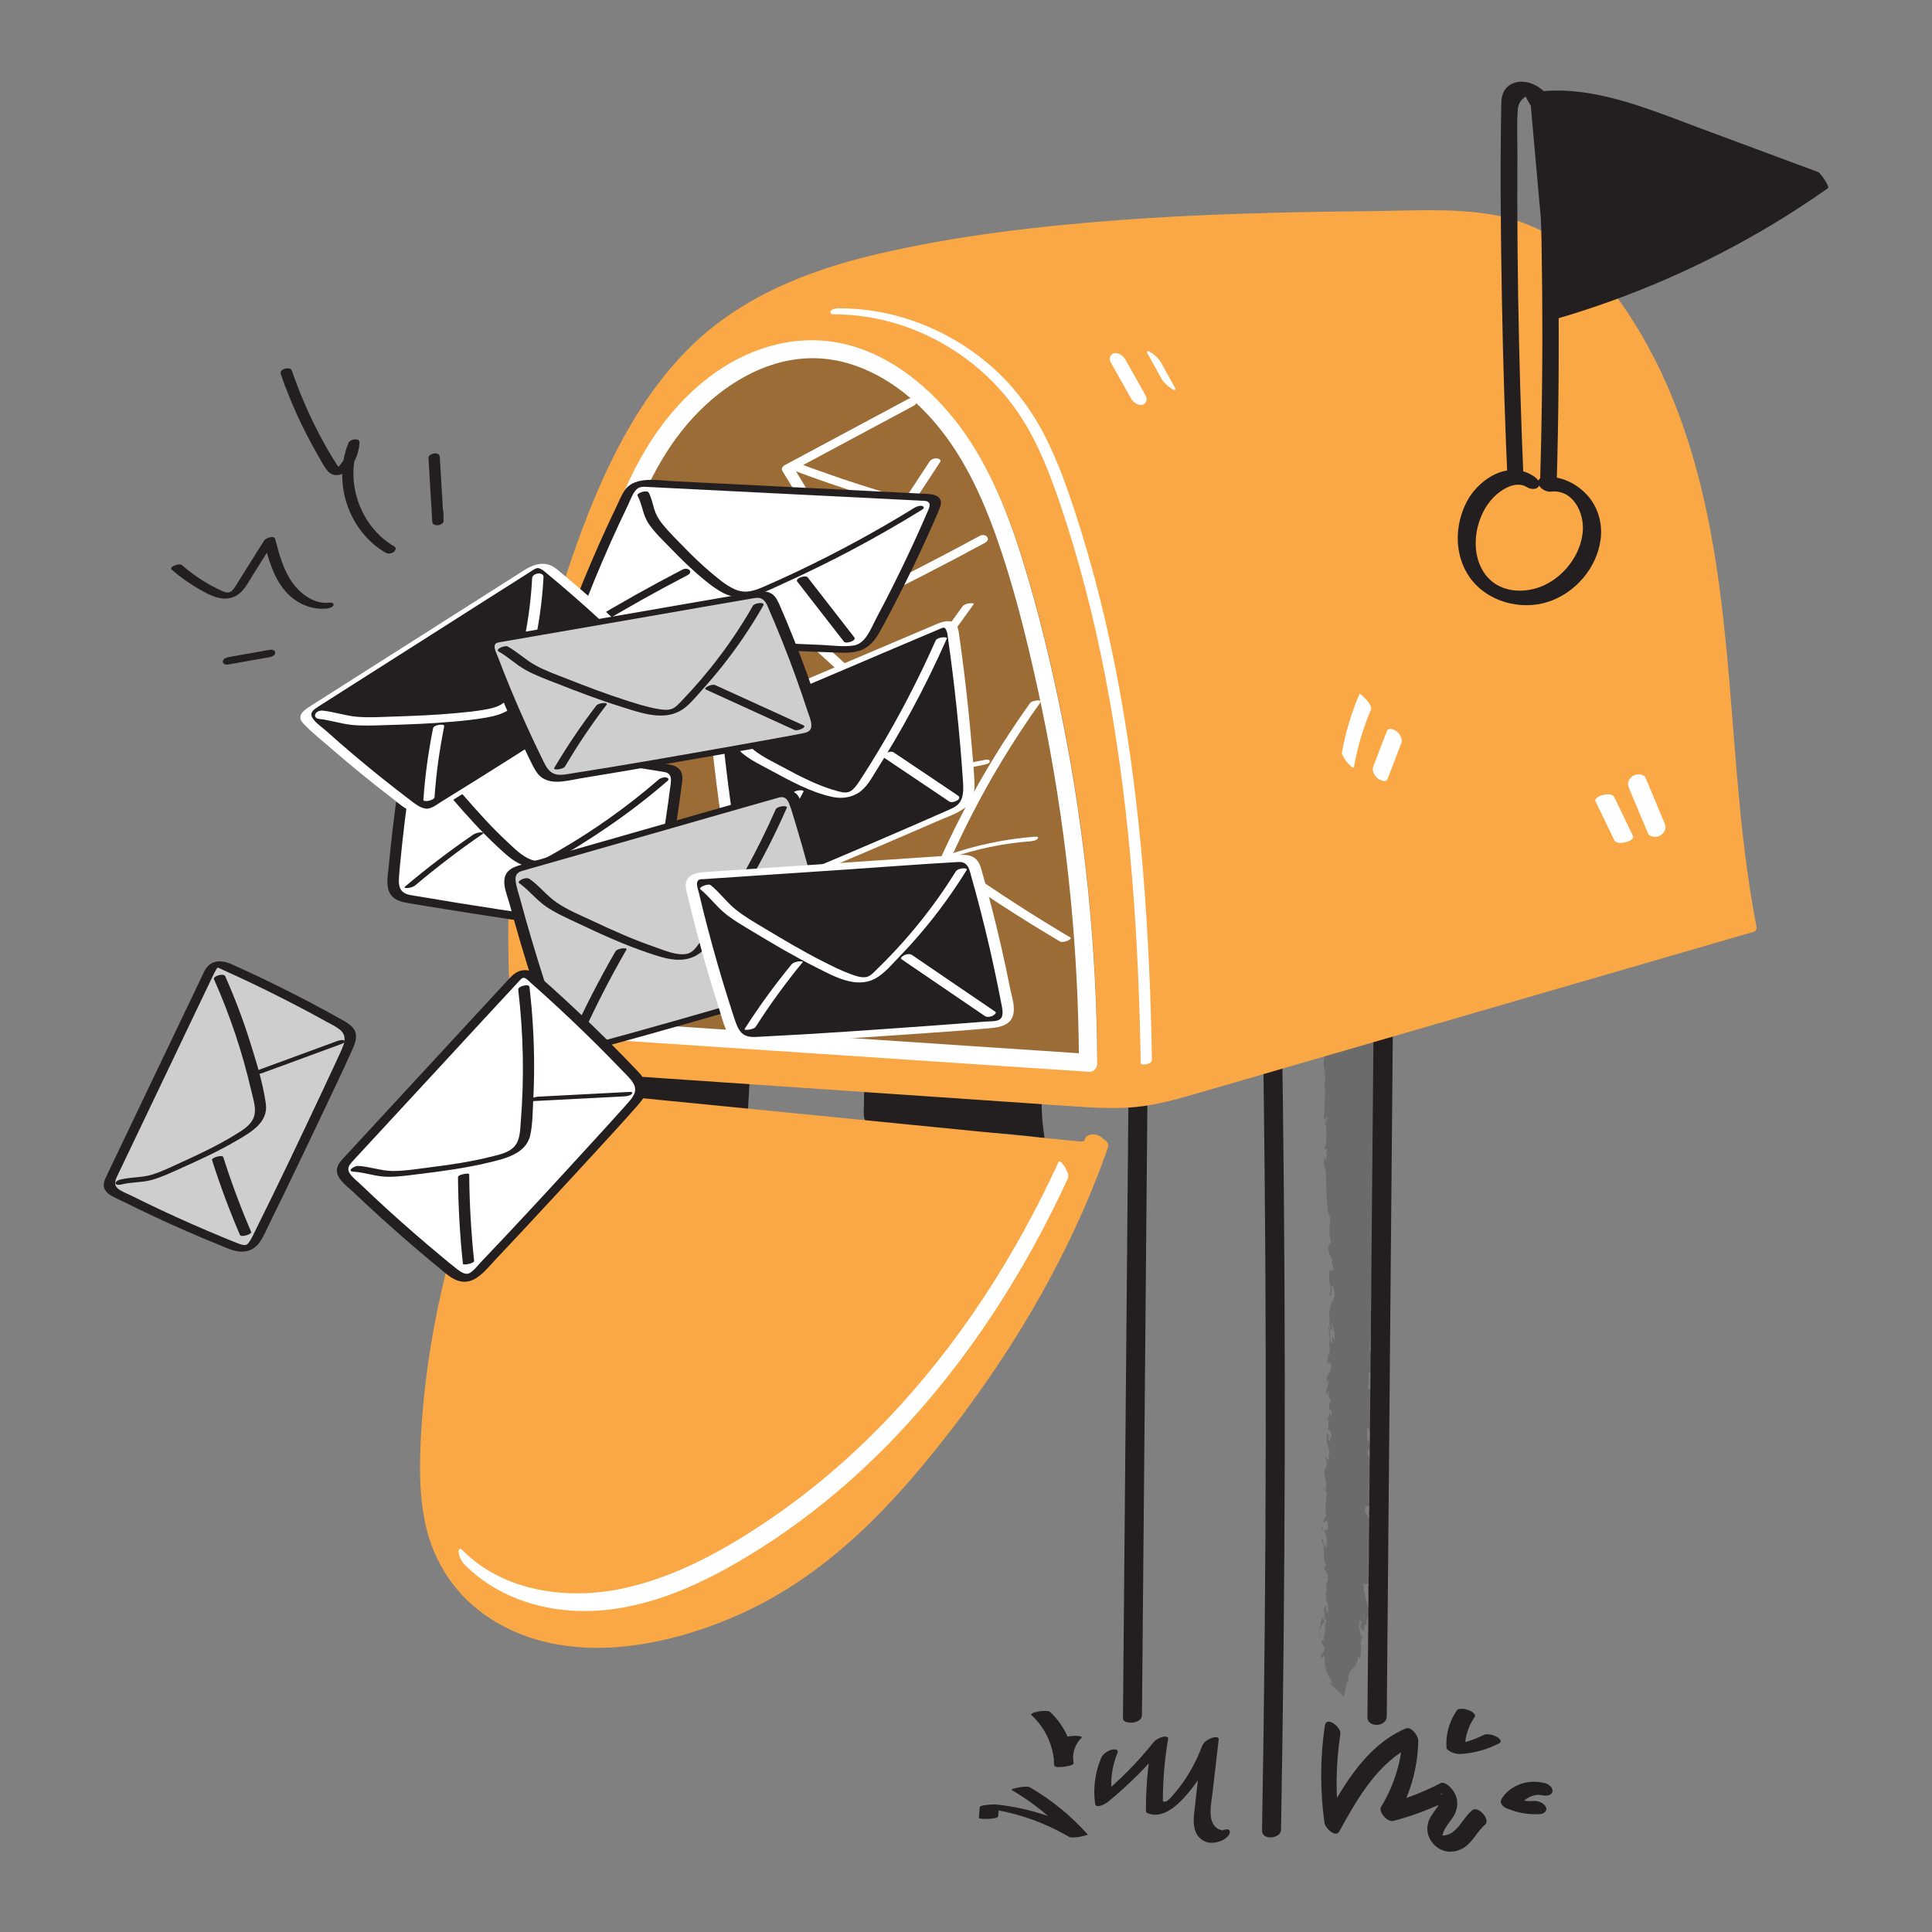
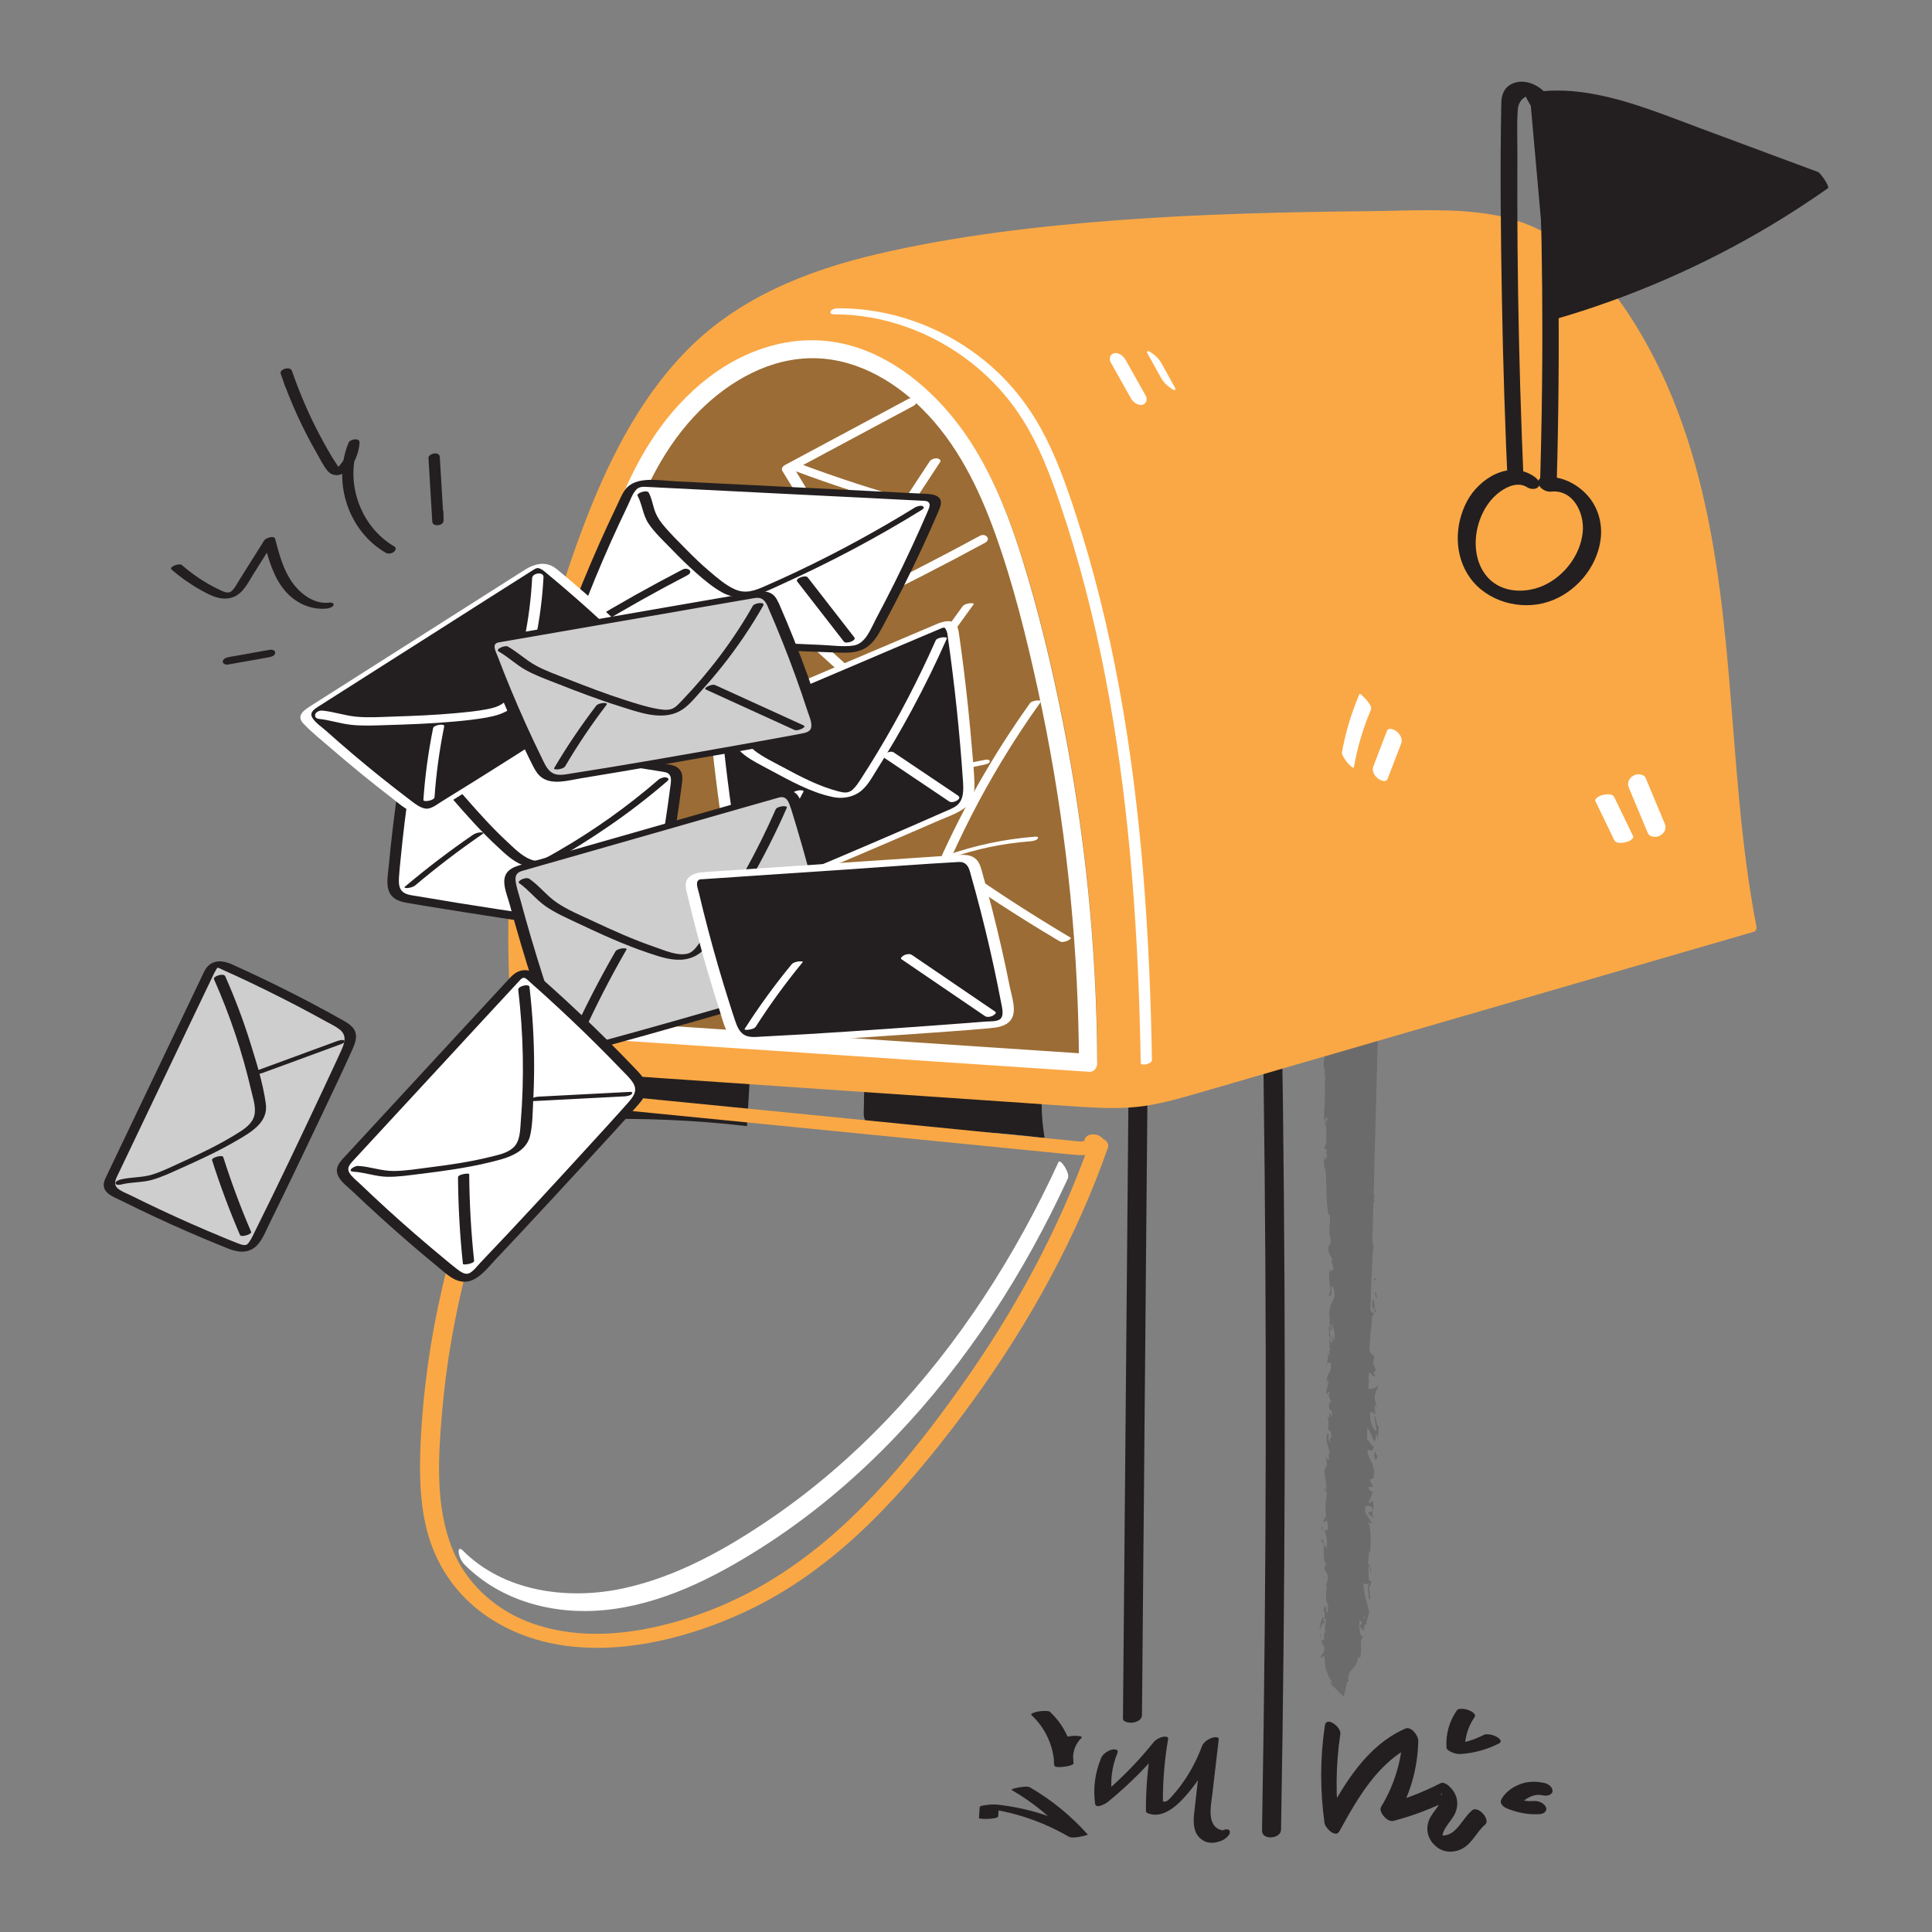
<svg xmlns="http://www.w3.org/2000/svg" transform="scale(1)" id="RMULC1fmpb" viewBox="0 0 500 500" class="pbimage_pbimage__wrapper__image__0LEis false">
  <rect x="0" y="0" width="500" height="500" fill="#808080" stroke="none" />
  <title>Inbox Full</title>
  <defs>
    <style> .cls-1{fill:#fff;} .cls-2{fill:#f5d94a;} .cls-3{opacity:.22;} .cls-4{opacity:.44;} .cls-5{fill:#231f20;}
 .cls-5{fill:#231F20;}
 .cls-2{fill:#faa845;}
 .cls-1{fill:#FFFFFF;}</style>
  </defs>
  <g id="post-box">
    <path class="cls-5" d="M292.36,248.32c-.23,25.57-.45,51.14-.68,76.71s-.45,51.14-.68,76.71c-.13,14.33-.25,28.65-.38,42.98,0,1.13,2.01,1.18,2.72,1.06,1.02-.18,2.19-.76,2.2-1.92,.23-25.57,.45-51.14,.68-76.71s.45-51.14,.68-76.71c.13-14.33,.25-28.65,.38-42.98,0-1.13-2.01-1.18-2.72-1.06-1.02,.18-2.19,.76-2.2,1.92h0Z" fill="#231F20" />
-     <path class="cls-5" d="M355.63,247.98c-.23,25.57-.45,51.14-.68,76.71-.23,25.57-.45,51.14-.68,76.71-.13,14.33-.25,28.65-.38,42.98-.02,2.8,4.97,2.63,5-.18,.23-25.57,.45-51.14,.68-76.71s.45-51.14,.68-76.71c.13-14.33,.25-28.65,.38-42.98,.02-2.8-4.97-2.63-5,.18h0Z" fill="#231F20" />
    <path class="cls-5" d="M326.21,232.87c.66,31.31,1.08,62.62,1.26,93.94,.19,31.32,.13,62.63-.15,93.95-.16,17.66-.4,35.31-.71,52.97-.05,2.65,4.88,2.16,4.92-.18,.55-31.31,.87-62.63,.95-93.94,.08-31.32-.07-62.63-.46-93.95-.22-17.66-.52-35.31-.89-52.96-.03-1.22-1.07-1.83-2.23-1.79-.96,.03-2.71,.75-2.69,1.97h0Z" fill="#231F20" />
    <g class="cls-3">
      <path class="cls-5" d="M343.9,266.55c2.63,51.88,3.03,104.02,1.19,155.97-.15,4.24-.24,8.89,1.45,12.28,5.41-7.14,6.09-19.3,6.38-30.16,1.3-48.39,2.6-96.77,3.9-145.16" />
      <g>
        <path class="cls-5" d="M354.37,259.82c.05-.51-.37-.34-.45-.42,.07,.85,.56,.4,.45,.42Z" />
        <polygon class="cls-5" points="355.1 268.25 354.93 268.1 355.32 269.35 355.1 268.25" />
        <path class="cls-5" d="M354.88,276.11c.73-.72-.04-2.85,.25-4.24l.17-.23-.56-.65c.05,1.7,.37,3.93,.14,5.12Z" />
        <path class="cls-5" d="M353.22,280.26c.28-.25,.21,.91,.11-.97-.03,.09-.05,.12-.08,.18,0,.17,0,.4-.04,.8Z" />
        <path class="cls-5" d="M353.26,279.46c0-.83-.25,.54,0,0h0Z" />
        <path class="cls-5" d="M353.32,283.29l-.22-1.1c-.17,.22-.23,1.19-.34,.83,.11,1.12,.27,.9,.56,.27Z" />
        <path class="cls-5" d="M353.81,284.33l-.09-.57c-.07,.1-.1,.25,.09,.57Z" />
        <path class="cls-5" d="M353.53,282.56l.19,1.2c.12-.15,.35-.17-.07-.55,.21,.1,.01-.14-.12-.65Z" />
        <path class="cls-5" d="M353.66,281.89c.17-.61,.29-1.39,.51-.29-.04-2.09-.55-1.79-.51,.29Z" />
        <path class="cls-5" d="M355.61,276.53l.23-.81-.22-.71c.11,.36-.24,1.57-.01,1.53Z" />
        <path class="cls-5" d="M352.77,290.07c.15,.07,.41-.36,.61-.43l-.15-.81c-.12,.41-.23,1.19-.46,1.24Z" />
        <path class="cls-5" d="M353.38,289.64l.23,1.21c.06-1.08-.06-1.28-.23-1.21Z" />
        <polygon class="cls-5" points="354.6 284.55 354.1 282.55 354.6 284.93 354.6 284.55" />
        <polygon class="cls-5" points="352.62 294.67 352.29 293.98 352.79 295.21 352.62 294.67" />
        <path class="cls-5" d="M352.6,297.72c-.28-.51-.51,.68-.68,.14,.03,.83,.26,1.55,.47,2.19-.11-.68-.06-1.4,.21-2.33Z" />
        <path class="cls-5" d="M352.69,301.13c-.06-.34-.18-.69-.3-1.08,.06,.36,.14,.72,.3,1.08Z" />
        <path class="cls-5" d="M353.48,292.9c-.09,.09-.34,.26-.46,.94l.44-.46c0-.14,.01-.31,.02-.47Z" />
        <path class="cls-5" d="M353.47,293.36v.02c-.04,.51-.06,.87-.07,1.02,0-.13,.03-.44,.07-1.04Z" />
        <path class="cls-5" d="M353.48,292.78s0,.08,0,.12c.04-.04,.06-.07,0-.12Z" />
        <path class="cls-5" d="M354.13,287.7c.22,.71,.44,2.2,.84,.78-.28-.52-.51,.3-.84-.78Z" />
        <path class="cls-5" d="M354.03,292.2l.13-1.28c-.11,.02-.28,.25-.39-.11l.26,1.38Z" />
        <polygon class="cls-5" points="354.15 292.84 354.03 292.2 353.98 292.68 354.15 292.84" />
        <path class="cls-5" d="M353.15,298.95c.17,.56,.17,1.16,.18,1.85,.1-.73,.17-1.49,.19-2.2-.13-.11-.36-.43-.37,.36Z" />
        <path class="cls-5" d="M353.35,296.23s.01,.09,.02,.12c.04-.07,.05-.13-.02-.12Z" />
        <polygon class="cls-5" points="353.15 307.52 353.23 307.42 353.16 307.39 353.15 307.52" />
-         <path class="cls-5" d="M353.61,298.47c.1-.55,0-.88-.12-1.2,.03,.41,.05,.85,.04,1.32,.06,.05,.1,.06,.08-.12Z" />
        <path class="cls-5" d="M352.84,303.01c.1-.28,.18-.61,.26-.95-.14,.28-.37,.84-.26,.95Z" />
        <path class="cls-5" d="M353.24,296.54s-.01-.05-.02-.08c-.1,.18-.05,.16,.02,.08Z" />
        <path class="cls-5" d="M353.24,296.54c.05,.28,.15,.51,.24,.74-.02-.34-.06-.65-.12-.92-.03,.07-.08,.13-.12,.18Z" />
        <path class="cls-5" d="M355.84,309.63c-.39-.11-.72-1.56-.26-2.8-.26-1.24-1.59-.47-2.34,.58,.17,.04,.33,.05,.53,1.32,.23-.44,.58-2.79,.91-1.72,.16,1.68-.18,1.37-.41,2.18,.51-.68,.66,2.15,1.4,1.81l-.22-1.48c.11-.02,.28,.51,.39,.11Z" />
        <path class="cls-5" d="M353.34,305.01l-.03-.52c-.09,.59-.25,1.01-.59,1.79,.17,.87,.31,1.05,.44,1.12l.12-2.56,.05,.18Z" />
        <path class="cls-5" d="M353.36,302.15c.42,.42,.57,1.67,1.06,.92,.01-1.53-.33-1.08-.49-2,.04,2.47-.22-.71-.51,1.06-.06-.49-.07-.92-.08-1.33-.06,.44-.14,.87-.23,1.27,.01-.02,.02-.04,.03-.06h0s0,0,0,0c.06-.1,.09-.14,.06-.02,0,0,0,.04,0,.05,.06,.02,.11,.07,.16,.12-.11,.71-.11,.11-.16-.12-.02,0-.04-.03-.06-.03h0s.17,2.48,.17,2.48c.07-.52,.08-1.18,.06-2.34Z" />
        <path class="cls-5" d="M355.86,289.82c-.04,.08-.07,.07-.1,.08,.05,.16,.08,.22,.1-.08Z" />
        <path class="cls-5" d="M355.57,290.83c-.06-.18-.22-.34-.16-.92,.14-.5,.21,0,.35-.01-.1-.35-.28-1.24-.51-.14l.05,.18c-.17,.99-.75,2.25-.8,2.08,.4-.28,.68-.53,1.08-1.18Z" />
        <path class="cls-5" d="M354.57,296.56l.16,2.06,.4-1.04-.23,.05c.12-1.17-.16-.92-.33-1.07Z" />
        <polygon class="cls-5" points="352.93 307.75 352.48 307.47 353.09 308.67 352.93 307.75" />
        <polygon class="cls-5" points="352.91 310.43 352.52 310.32 352.74 311.03 352.91 310.43" />
        <path class="cls-5" d="M343.12,409.59l-.1-.61c.03,.29,.06,.47,.1,.61Z" />
        <path class="cls-5" d="M342.96,413.95l.19,.11c-.1-.21-.18-.29-.19-.11Z" />
        <path class="cls-5" d="M351.19,376.05c-.39,.87-.99,1.84-.54,1.74l.44-.26c-.06-.62,0-1.09,.1-1.48Z" />
        <path class="cls-5" d="M351.76,421.01c.05-.08,.11-.16,.17-.23-.12-.23-.22-.45-.32-.65,.05,.27,.1,.57,.15,.89Z" />
        <path class="cls-5" d="M353.42,421.94l-.49,1.13c.14-.24,.31-.61,.49-1.13Z" />
        <path class="cls-5" d="M343.18,385.72l-.43-.71c-.02,1.1,.21,.62,.43,.71Z" />
        <path class="cls-5" d="M352.34,337.79c-.19,.75-.28,1.36-.31,1.89,.27-.91,.67-1.64,.31-1.89Z" />
        <path class="cls-5" d="M347.67,411.44c-.07-.37-.15-.53-.25-.53,.06,.38,.14,.6,.25,.53Z" />
        <path class="cls-5" d="M351.97,341.88c.05-.13,.07-.26,.11-.4-.06-.56-.1-1.12-.06-1.79-.2,.67-.34,1.44-.06,2.19Z" />
        <path class="cls-5" d="M342.78,299.19c.02-.06,.02-.14,.05-.2-.06-.02-.06,.07-.05,.2Z" />
        <path class="cls-5" d="M346.15,273.8c.04,.25,.06,.65,.08,1.03,.02-.19,0-.5-.08-1.03Z" />
        <path class="cls-5" d="M352.44,321.17c-.01-.57-.05-.09,0,0h0Z" />
        <path class="cls-5" d="M354.22,318.46c.05,.12,.11,.22,.2,.23-.1-.05-.17-.13-.2-.23Z" />
        <path class="cls-5" d="M354.51,347.59s0,.03,0,.05c.09-.17,.07-.14,0-.05Z" />
        <path class="cls-5" d="M352.66,320.32c-.06,.21-.11,.46-.15,.72,.04-.12,.08-.34,.15-.72Z" />
        <path class="cls-5" d="M352.45,320.43c.02-.2,.04-.35,.06-.49-.07-.07-.12-.01-.06,.49Z" />
        <path class="cls-5" d="M352.44,321.96c0-.32,.03-.63,.07-.92-.03,.11-.06,.16-.07,.13,0,.17,0,.4,0,.79Z" />
        <path class="cls-5" d="M344.86,345.55s.02-.08,.04-.12c-.18-.57-.15-.32-.04,.12Z" />
        <path class="cls-5" d="M355.3,390.92s-.01-.04-.02-.07c0,.03-.01,.06-.02,.08l.04-.02Z" />
        <path class="cls-5" d="M355.57,392.96c-.52-.88-.44-1.37-.31-2.03l-1.27,.64,1.57,1.39Z" />
        <path class="cls-5" d="M343.26,399.12l-.42,1.42c-.6-1.74-.36-2.98-.93-1.65,1.35,.23,.02,5.55,1.36,5.78l-.31,.93c.02-.27-.06-.31-.04-.58-.7,1.81,.94,1.39,.69,3.74-.13,.82-.34,1.39-.49,.82l.29,1.84c-.04,.53-.27,.39-.23-.13l.02,2.8-.04-.02c.2,.4,.5,1.32,.63,1.76-.22,.7-.13-.36-.31-.18l.28,1.56c-.37,.62-.67-.67-.59-1.74-1.4,1.4,.3,1.29-.59,4.38l-.12-1.47c-.8,.92-.56,2.06-1.09,3.7,.26-.38,1.32-3.26,1.6-1.57-.12,.47-.19,1.09,.06,2.01-.48,0-.4,.89-.4,2.03l-.64-.09c.16,1.25,.49,1.16,.78,1.89-.05,1.4-.51,1.72-.91,2.09,.06,2.35,.68-1.65,1,1.08-.03,.97,.09,1.82,.36,2.69,.27,.87,.67,1.78,1.34,2.86,.42,1.44-.47-.08-.41,.49l.31,.3,3.32,3.27,.63-2.9,.2-.92c.18-.24,.25-.07,.29,.01,.4-.97-.42-.41,.2-1.85-.21-.36,.43-.9,1.06-1.7,.67-.77,1.3-1.81,1.25-2.84,.32-.39,.3,.34,.58,.29,.16-1.34,.25-1.9,.26-2.41,0-.51,.02-.97-.1-2.07,.26-.55,.55-1.1,.79-1.66-.72,1.19-.95-.57-1.17-2.05-.3,.41-.58,.75-.72,.99,.03-.76,.03-1.52,.03-2.28,.14-.25,.33,0,.54,.41-.03-.16-.06-.31-.09-.43,.35-.77,.66-.31,.92,.33-.17,.26-.34,.51-.51,.76,.31,.62,.61,1.22,1.01,1.17-.05-.16-.05-.46-.04-.78,.08,.17,.16,.28,.23,.22,.08-.07-.02-.33-.13-.73l.78-.42-.26-.17c.31-.99,.56-1.98,.83-2.98-.49-2.25-1.4-4.18-1.53-7.58,.48,.86,.84,.22,1.46,.29-.7,.9,.15,2.66-.13,4.43,.14-.92,.42-.7,.5-.45-.11-1.07-.26-2.14-.4-3.2,.5,.1,.41-.65,.66-1.47-1.02,.58-.57-2.38-.85-3.66,.34-.07,.68,.25,.54,1.81,.81-1.7-1.11-2.26-.42-3.92,0,.38-.06,.58,.11,.74-.27-.89,.02-3.05,.3-2.53v.38c.18-2.51,.21-7.66-.63-8.06,.11-.02,1.02,.36,1.18,.51l-2.74-4.57c.72,.42,2.5-1.06,2.86,1.04,.12-.6,.26-1.33,.04-2.6-.11,.41-1.08,.99-1.13,.43,.85-1.51,.46-1.05,1.21-2.92-.17,.61-1.3-.1-1.24-1.07,.17,.16,1.13-.05,1.24,.31l-1.06-2.44c.19,.61,.95,.13,1.28-.4-.23,.24,.08-2.08-.02-2.73l-.29,1.01c.24-2.72-1.51-2.73-1.38-5.43,.22,.33,1.41,.85,1.59-.52-.56-.64-2.69-2.86-3.07-5.26l.34-.45-.33-1.84c.84,1.16,2.57,4.42,3.23,6.18,.29-1.01,.4-.27,.41-1.8,.32-.53,.45,.84,.45,1.29l.29-3.54c-.68,.14-.6-2.73-1.16-2.61l.59,3.87c-.67,.14-1.85-2.28-1.66-4.79,.28-.63,1.18,.51,1.41,.46-.22-.33-.38-2.4-.21-2.63l.33,1.08c.29-1.39-.83-2.31-.14-3.98,.06-.58,.91-1.71,.52-1.82-.79,.93-3.17,1.05-3.73,.4,.06-.2,.82-3.03,1.21-3.68,.63-.94,1.39,1.47,1.93,.67-.18-.04-.39-.57-.46-.8,.17-.61,.56,.27,.51-1.06-.68-.24,.13-2.69-.56-.64-.16-1.3,.18-1.37,.19-2.9-.45,.47-1.46-1.41-1.62-2.71,.17,.08,.4-.2,.51-.34,.13-2.66,.48-4.07,.55-6.55,.17-.22,.4-1.41,.68-.9-.11-.36-.33-.69-.33-1.46,.63-1.46,.05,1.71,.78,.6-.39-.11-.49-1.99-.71-3.09-.62,.32-.18,2.51,.03,3.61-.84-.02-1.68-1.94-2-4.54-.15-2.06,.57-.88,.46-1.24,.25-3.86-1.38-3.33-.69-6.53,.57-1.26,1.07-.03,1.47-.3,.16,1.68-.41,2.57-.42,3.7l.29-1.39c.16,.54,.27,1.66,.1,2.27,.51-1.05,.27-6.53,.79-9.5-.17-.53-.33-1.45-.56-1.03l.05,.95c-.46,.86-.55-1.79-.79-.6-.27-1.27-.71-2.71-.42-4.48l.62-.32c-.18,.03-.4,1.16-.22,1.66-.25-.75,.9-2.71,.12-3.55l-.46,1.24c-.27-1.28-.88-2.87-.65-4.44-.62,.7,.06,.37-.68,1.47,.91-.95-.15,4.04,.82,2.5-.85,1.13-.4,1.98-1.14,3.47,.2-.04,.4-.52,.27,.8,.06,.06,.13,.2,.17,.3,0,.04-.01,.05-.02,.09,0-.03,.02-.05,.03-.07,.03,.06,.03,.06,0-.03,.1-.31,.21-.57,.33-.67,.45,.67,.38,2.78,.6,3.5-.12,.78-.22-.34-.45,.09l.33,1.08c-.45,.09-.8,2.07-1.02,.21l-.06,1.67c-.28,.98-.41,2.32-.25,3.16-.12,.78,.44,2,.11,1.31l.21,2.62-.11,.02c-.13,2.58,.6,5.34-.29,8.27,.09,.87,.2,1.77,.04,3.23l-.4,.27c.11,1.12-.48,3.34-.09,3.83-1.08,1.18-.37,5.41-.61,7.37l.51,.09c-.07,1.35,.04,2.65,.2,4.33l.45-.09c.33,1.46-.42,3.71-.43,6-.17-.16-.11-.74,0-1.15-1.09,2.71,.58,5.78-.22,8.24,.15,.62,.08,1.07-.05,1.5,0-.06,0-.11-.02-.15,0,.06-.01,.16-.01,.25-.08,.27-.18,.55-.26,.85,.12-.26,.21-.5,.26-.72,0,.48,.03,1.2,.13,1.91l-.49,.29c0,.06,0,.1,0,.16-.2,.69,.21,.56,.59,.2,.07,.36,.16,.69,.27,.94-.79,.54,.21,1.86-.64,2.61,.39,.49,.21,3.57,1.05,3.97-.11,.02-.17,.23-.17-.15-.12,.79-.24,1.57-.02,2.29l-.62,.32,.78,1.75c-.4,1.04-.63,1.47-1.07,.41,.66,2.53,.22,2.04,.88,4.2l-.39-.11c0,.76,.49,2,.15,2.45-.81,1.68-.3,8.47-1.19,12.77,1.2-.79-.61,1.99,.27,2.2-.29,.24-.48,.83-.68,.11,.14,2.22-.67,3.25-.06,4.82-.3,.22-.36-.51-.54-.3,.04,.18,.17,.72-.02,.92-.19,.2-.19-.34-.28-.69-.2,2.19,.6,2.53,1.37,2.8-.55,1.07-.56,1.63-.21,2.53-.33,.34-.71,.93-.56-.44-.09,.38-.38,1.52-.65,2.58-.23,1.07-.47,2.03-.16,2.16-.21,.19-.36,1.01-.35,1.23-.27,.82-.47,1.24-.65,1.67-.18,.43-.33,.86-.67,1.61l.29-.37c.21,.46,.1,.8-.13,1.18-.23,.38-.62,.76-.91,1.37l-.05-.07c-.73,.79-1.04,1.15-1.18,1.41l2.1,.2c-.23-.5-.54-.33-.64-2.29l-.42,.27c-.53,0-.57-.72-.47-1.62,.09-.9,.31-1.96,.08-2.85l-.24,.67c-.43-.99,1.32-2.79,1.47-3.76,.09-.21,.14,.35,.2,.64,.66-2.58-.63-.34-.72-2.3,.35-.35,.85,.5,.95-.83,.3-.66-.97-3.93-.26-5.74-.27,.4-.55,.79-.71-.15-.05-1.42,1.12-3.81,.32-5.12,.08-.18,.15-.24,.21-.25-.18-1.09-.26-3.54-.68-4.2,1.69-.96-.63-6.77,.89-6.71v-3.34s.15,.09,.15,.09c.15-2.13-.2-2.9-.55-3.65,.11-.49,.25-.13,.33-.09,.36-3.11,.3-3.43-.42-6.05l.5-.26c-.27-.71,.85-4.5,.3-7.57,.06,.03,.15,.1,.22,.34-.54-3.45,1.46-8.23-.34-9.51l-.43-2.27c-.16,2.94-.78-.44-1.09,.77-.1-1.16,.56-2.98,.65-1.56l-.09,.22c.94,.53,.36-3.65,.99-3.57-.04-5.78,.48-11.42,.48-16.84l-.73,.63,.03-1.89c.17-.5,.57-.67,.55,.68,.41-.71-.36-2.26-.52-2.3,.27-2.64,.86,1.02,.87,.21l-.07-1.1-.08,.25c-.31-.89-.63-.96-.61-2.59,.14-1.03,.45-.53,.47-.93,.05,0,.07-.13,.01-.62l.04-2.38-.57,.96c-.3-1.05,0-2.24-.64-1.13,1-1.62,.23-8.88,.53-9.88-.44-1.47-.47-2.93-.45-4.74-.11,.45-.75,.73-.71-.83,1.35,.54,.52-2.86,1.46-4.15-.61,1.14-.26-4.43-1.13-2.64,.07-1.3,.5-.09,.79-1.09-.61-3.08,.17-6.83-.13-10.65-.18-.05-.43,.59-.71-.22l.81-2.05c-.11-.75-1.04-.66-.47-2.06-.14,.2-.36,.5-.43,0,.61-7.52-1.26-15.27,0-22.95-.29,1.05-.36,.36-.41-.43-.06,.52-.43,0-.67,.12l.51-3.21c-.69-.55-.21-3.41-.86-3.71l.16,1c-.81-1.3-1.57,1.96-2.53,1.81,.92,1.46-1.06,4.01,.26,6.41-.17,.55-.33-.45-.54-.15,.44,.6,.55,1.35,.43,2.76l-.11-.15c.26,3.91-.06,5.61-.17,10.02l.46-.34c-.03,.95-.17,1.15-.27,1.6,.76,1.06-.06-2.66,.77-1.7-.92,1.29,.24,6.67-.83,7.56,.04,1.46,.53-.45,.57,1.01l-.28,.4,.39,.36c-.03,.96-.39,1.45-.64,1.49,.02-.23-.09-.66-.12-.9-.31,1.25,.23,3.48,.13,3.91l.14-1.4c.41,3.96,.14,8.82,.85,12.65l.22-.3c.49,2.92-.19,2.35,.07,5.57l-.06-.12c.24,.64,.37,1.5,.36,2.38-.28-.81-.48,1.54-.79,.48,.51,3.17,.39,1.57,1.25,3.65l-.36,.49c.35,.71,.52,.77,.65,2.37-.34-1.31-.55,1.04-.99-.44-.76,3.39,.9,5-.27,6.56,1.05,1.54,.53-2.93,.76-2.06,.32-.73,.79,1.27,.7,2.33-.01,1.08-1.29,1.85-1.25,4.56,0-.27-.08-.29-.07-.56-.25,1.02,.38,1.98-.04,3.23,.63,.69-.02,1.62,.77,1.81l-.21-2.49c.22,1.41,1.16,2.72,.72,5.05-.16-.18-.37-.87-.49-1.34-.23,.68,.16,1.31-.07,2.01-.8-.2-.18-3.02-.81-4.53-.32,.73,.6,2.85-.27,2.1,1.1,1.08-.12,2.67,.72,4.5l-.48-.12c.08,.29,.3,.89,.29,1.43l-.62-.97c.53,1.48-.44,2.87-.15,4.29-.03-2.98,.57-.67,.91-1.93,.65,3.68-1.24,2.12-1.01,6.24-.07-.56,.29-2.09,.51-1.22-.1,.78-.28,1.82-.53,2.3,.1,2.73,.49-.42,.78,.74-.58,.93,.23,1.34,.42,2.54h-.48c-.32,3.12,1,.84,.62,3.64l-.66-1.19,.16,1.46-.55-.3c.4,1.59,.29,2.09,.13,3.64,.34-.36,.87,.21,.88,1.59-.29,.94-.46-.53-.4,1.42-.3-.44-.68-.93-.23-1.78-.16-.09-.3-.44-.45-.53-.34,1.01-.09,2.54-.09,3.25,.02-.27,.05-.6,.12-.76l.64,2.84c-.19,.44-.33,.09-.47-.26,.05,.57,.26,.97,.29,1.82-.39-.22-.79-.17-.97-1.37l.4,2.7c-.17,.18-.48,1.38-.62,1.03-.25,1.49,.72,3.68,.38,5.66,.07,.1,.14,.31,.19,.73-.12,1.86-.63,3.5-.13,5.72l-.73,1.24c.12,1.73,.92-1.68,1.12,1.21,.18,2.04-.62,.75-.83,1.46,.33,1.02,1.01,2.8,.4,4.66-.12-.62,0-1.11-.04-1.69Zm-.29,21.34c-.09-.42-.37-1.25-.08-1.54,.54,.49,.26,.84,.08,1.54Zm10.15-2.46c.12,.33-.01,.8-.27,1.31,.01-.4,.08-.84,.27-1.31Zm-.46-90.61s.01,.03,.02,.04c-.21,.92-.13,.59-.02-.04Zm.26-1.91c-.06-.19-.13-.18-.2-.1,.12,.14,.12,.57,.07,1.06,.13-.13,.22-.38,.13-.95Zm-4.87,13.98l-.12,.37c-.15-.84-.02-.61,.12-.37Z" />
        <path class="cls-5" d="M353.23,421.82c-.1,.1-.2,.12-.29,.13,.05,.18,.14,.2,.29-.13Z" />
        <path class="cls-5" d="M343.26,385.85v-.06s-.05-.06-.08-.07l.08,.13Z" />
        <path class="cls-5" d="M356.21,355.29c-.08,.39-.17,.61-.27,.75,.12,.02,.22-.15,.27-.75Z" />
        <path class="cls-5" d="M352.38,315.3l.09,1.23c0-.59,.1-.8,.19-1.1-.11,.02-.28,.25-.28-.13Z" />
        <path class="cls-5" d="M355.65,304.72c-.05-.18,0-.38-.05-.56l-.23,.04c0,.76,.16,1.3,.28,.52Z" />
        <path class="cls-5" d="M354.01,314.21c.41-.09,.29-.86,.24-1.72,0,.05,0,.1,0,.15-.56-.27-.4,.65-.24,1.57Z" />
        <path class="cls-5" d="M354.24,312.28c-.01-.27-.02-.54,.01-.8-.22-.11-.06,.32-.01,.8Z" />
        <path class="cls-5" d="M352.72,323.04c.12-.4-.51-.27-.34-.5-.5-.47,.55,2.74,.34,.5Z" />
        <polygon class="cls-5" points="355.36 313.55 354.85 313.84 355.24 314.33 355.36 313.55" />
        <path class="cls-5" d="M354.81,320.33l.18-1.37c-.08,.02-.13-.16-.16-.37-.04,.85-.16,1.77-.01,1.74Z" />
        <path class="cls-5" d="M354.83,318.58c.02-.44,.02-.86-.05-1.11,0,.24,0,.75,.05,1.11Z" />
        <polygon class="cls-5" points="355.46 315.43 355.35 315.83 355.28 316.8 355.46 315.43" />
        <path class="cls-5" d="M354.32,335.1l.1,1.5c.17,.16,.28-.25,.23-.81-.11-.36-.16-.92-.33-.7Z" />
        <path class="cls-5" d="M355.81,330.6c-.11,.4-.23,.43-.4,.65l.62,.06-.22-.71Z" />
        <path class="cls-5" d="M355.84,334.98c.17,.15,.44,2.19,.45,.29-.17-.16-.27-1.66-.45-.29Z" />
        <polygon class="cls-5" points="354.45 357.56 354.45 357.18 353.43 357.21 354.45 357.56" />
        <path class="cls-5" d="M356.35,377.55c.29-1.77-.62-.44-.27-2.04-.23-.42-.28,1.31-.48,.87,.22,1.08,.07,1.64,.75,1.16Z" />
        <path class="cls-5" d="M355.6,376.39c-.04-.17-.08-.36-.14-.55,.06,.31,.1,.46,.14,.55Z" />
        <polygon class="cls-5" points="346.5 269.58 346.65 268.43 346.35 269.18 346.5 269.58" />
        <path class="cls-5" d="M345.64,267.42l.64-.3-.62-.66c.04,.26,.12,.76-.02,.96Z" />
        <path class="cls-5" d="M341.55,423.62l.15,.09c.17-.18,.19-.45,.24-.99l-.39,.9Z" />
        <polygon class="cls-5" points="342.52 408.13 342.5 408.4 343.1 407.92 342.52 408.13" />
        <path class="cls-5" d="M342.09,395.13c-.04,.53,.08,1.16,.04,1.69-.08-1.16,.69-1.82-.04-1.69Z" />
      </g>
    </g>
    <g>
      <path class="cls-5" d="M150.98,276.42c.02,3.74,.05,7.49,.07,11.23,13.62-.4,27.27,.19,40.81,1.75,.25-4.36,.51-8.72,.76-13.08,.02-.35,.03-.74-.21-.99-.24-.26-.64-.27-.99-.26-13.47,.21-27.12,2.52-40.29-.3-.35-.07-.82-.09-.95,.25s.67,.32,.42,.07" />
      <path class="cls-5" d="M149.52,274.5c.02,3.74,.05,7.49,.07,11.23,0,.73,1,1.84,1.39,2.37,.28,.38,.97,1.6,1.52,1.58,13.63-.39,27.26,.2,40.81,1.75l.02-.12c.14-2.34,.27-4.68,.41-7.02l.2-3.39c.06-1.04,.35-2.34,.11-3.37-.24-1.02-1.15-2.14-1.76-2.93s-1.12-1.5-2.13-1.58c-2.27-.16-4.66,.12-6.93,.24-9.27,.49-18.6,1.41-27.87,.37-1.27-.14-2.53-.32-3.79-.55-.41-.07-2.53-.82-2.83-.12-.34,.79,2.6,4.91,3.36,4.26,.04-.13,.02-.25-.06-.37l-.05-.11c-.45-1.04-1.16-2-1.88-2.86-.16-.19-1.27-1.37-.88-.47l.05,.11-.06-.37c-.06,.04-.1,.09-.13,.15,.86,1.26,1.72,2.52,2.58,3.77-.02-.6,4.01,.31,4.46,.37,1.73,.26,3.48,.44,5.23,.56,3.59,.24,7.19,.23,10.79,.11,3.54-.12,7.08-.35,10.61-.57,1.77-.11,3.54-.21,5.31-.29,.96-.04,1.93-.08,2.89-.11,.83-.02,2.07-.27,2.8,.2l-2.28-2.88,.17,.29-.5-1.05c.16,1.01-.03,2.1-.09,3.12-.07,1.13-.13,2.26-.2,3.39l-.2,3.39-.1,1.7c-.02,.37,.1,1.41-.1,1.7-.47,.67-2.77,.06-3.44-.01-1.14-.12-2.29-.23-3.43-.33-2.21-.2-4.42-.38-6.63-.52-9.09-.61-18.21-.78-27.32-.52,.97,1.32,1.94,2.64,2.91,3.96-.02-3.74-.05-7.49-.07-11.23,0-.84-1.11-2.01-1.59-2.64-.15-.2-1.34-1.54-1.34-1.19h0Z" />
    </g>
    <g>
      <path class="cls-5" d="M225.75,279.79c-.05,3.17-.1,6.33-.15,9.5-.01,.77,.02,1.66,.62,2.15,.52,.43,1.26,.39,1.93,.34,13.36-1.05,26.84-.67,40.13,1.13-.6-3.48-.84-7.02-.7-10.55-14.25-1.9-28.5-3.79-42.75-5.69" />
      <path class="cls-5" d="M223.7,278.5c-.04,2.67-.09,5.33-.13,8-.01,.92-.14,1.94,.1,2.84,.3,1.11,1.24,1.99,2.13,2.66,.94,.7,1.99,1.3,3.18,1.38,.97,.07,1.97-.09,2.94-.16,2.53-.17,5.06-.29,7.59-.36,10.12-.28,20.24,.27,30.28,1.62,.19,.03,.57,.05,.52-.28-.59-3.49-.82-7.01-.7-10.55,.02-.58-1.03-1.36-1.37-1.64-.59-.47-1.41-1.12-2.2-1.22-14.25-1.9-28.5-3.79-42.75-5.69-1.04-.14-.14,.98,.16,1.29,.69,.72,1.85,1.7,2.89,1.84,14.25,1.9,28.5,3.79,42.75,5.69l-3.57-2.86c-.12,3.54,.11,7.06,.7,10.55l.52-.28c-8.77-1.18-17.62-1.77-26.46-1.73-4.41,.02-8.83,.19-13.23,.52-.43,.03-1.04-.03-1.45,.08,1.7,2.08,2.41,2.6,2.13,1.55-.05-.17-.07-.34-.08-.51-.1-1.04,0-2.13,.03-3.18,.04-2.33,.07-4.66,.11-7,.01-.86-1.56-1.83-2.18-2.22-.27-.17-1.9-1.15-1.91-.36h0Z" />
    </g>
    <g>
      <path class="cls-2" d="M139.28,275.08c45.79,3.13,91.58,6.26,137.37,9.39,5.76,.39,11.55,.79,17.28,.1,4.95-.6,9.77-1.99,14.56-3.38,47.94-13.92,95.87-27.84,143.81-41.76-5.24-26.83-5.63-54.34-8.77-81.49-3.13-27.15-9.33-54.74-24.7-77.34-5.96-8.77-13.57-16.89-23.41-20.84-8.59-3.45-18.12-3.45-27.38-3.39-42.64,.31-85.51,.98-127.45,8.66-18.89,3.46-38.1,8.61-53.28,20.38-16.66,12.92-26.74,32.51-34.2,52.22-16.33,43.18-22.42,90.19-17.63,136.11" />
      <path class="cls-2" d="M139.74,276.88c41.8,2.86,83.6,5.71,125.39,8.57,5.23,.36,10.45,.75,15.68,1.06,5.1,.3,10.25,.46,15.33-.28,4.92-.72,9.71-2.11,14.47-3.5,5.06-1.47,10.11-2.94,15.17-4.4,20.02-5.81,40.05-11.63,60.07-17.44,22.65-6.58,45.31-13.16,67.96-19.73,.65-.19,.87-.79,.75-1.4-4.14-21.37-5.26-43.13-7.12-64.78-1.7-19.77-4.08-39.62-9.89-58.67-2.77-9.09-6.32-17.98-10.86-26.33-4.4-8.09-9.69-15.92-16.42-22.26-6.91-6.51-15.17-10.75-24.57-12.26-10.09-1.63-20.59-.92-30.77-.82-21.74,.22-43.5,.7-65.19,2.31-20.98,1.57-42.1,4.01-62.62,8.79-18.23,4.25-36.06,11.36-49.38,24.95-12.74,13-20.85,29.7-27.16,46.57-7.22,19.27-12.43,39.3-15.56,59.64-3.12,20.3-4.15,40.92-3.04,61.43,.27,5.03,.68,10.06,1.2,15.07,.2,1.95,4.83,3.31,4.56,.64-2.07-20.08-2.05-40.38,0-60.47,2.05-20.09,6.1-39.99,12.18-59.25,5.49-17.4,12.23-34.98,22.84-49.96,5.16-7.29,11.34-13.85,18.61-19.06,7.52-5.4,15.98-9.27,24.73-12.19,8.9-2.96,18.09-4.97,27.32-6.61,10.43-1.86,20.94-3.29,31.47-4.4,21.11-2.22,42.33-3.13,63.54-3.55,10.58-.21,21.16-.32,31.75-.38,9.42-.05,19.35,.06,27.89,4.55,7.59,3.99,13.56,10.61,18.36,17.6,5.29,7.69,9.57,16.07,12.93,24.78,6.82,17.68,10.13,36.5,12.18,55.28,2.3,21.15,3.09,42.45,5.97,63.54,.69,5.09,1.51,10.15,2.49,15.19l.75-1.4c-40.05,11.63-80.1,23.26-120.15,34.89-9.8,2.85-19.56,5.91-29.43,8.49-4.96,1.3-9.93,2.04-15.07,2.05-5,0-10-.46-14.98-.8-20.79-1.42-41.59-2.84-62.38-4.26-23.31-1.59-46.63-3.19-69.94-4.78-3.26-.22-1.33,3.44,.93,3.6h0Z" />
    </g>
    <g class="cls-4">
      <path class="cls-5" d="M146.77,267.83c-2.77-36.78-.09-73.95,7.91-109.65,3.67-16.39,8.64-32.84,18.17-46.07,9.53-13.23,24.4-22.85,39.93-21.64,13.91,1.09,26.48,10.66,34.92,22.84,8.44,12.18,13.3,26.79,17.31,41.36,10.76,39.08,16.35,79.77,16.52,120.41-43.62-2.92-87.24-5.83-130.85-8.75-1.65-.11-3.94,1.89-2.45,2.69" />
      <path class="cls-5" d="M149.26,267.66c-2.16-28.86-1.01-57.96,3.51-86.55,2.16-13.69,4.85-27.45,9.03-40.68,3.81-12.06,9.16-24.04,17.72-33.51,7.4-8.2,17.82-15.19,29.18-15.63s21.95,6.11,29.62,13.94c9.01,9.2,14.8,21,19.07,33.02,4.67,13.14,8.03,26.8,11,40.4,6.17,28.25,9.68,57.08,10.47,85.99,.1,3.53,.15,7.07,.17,10.6,1.03-.36,2.07-.71,3.1-1.07-18.82-1.26-37.65-2.52-56.47-3.77-18.82-1.26-37.65-2.52-56.47-3.77-5.31-.35-10.61-.71-15.92-1.06-2.24-.15-4.54-.29-6.52,.96-1.23,.77-2.14,2.09-.65,3.08,.88,.58,2.49,.36,3.43,.08,.6-.17,1.71-.68,.81-1.27-.37-.24,.14-.82,.33-.99,.04-.04,.47-.3,.47-.32,0,.04-1,.05-1.08,.11,.1-.09,1.05,.07,1.24,.08,2.24,.15,4.48,.3,6.72,.45,4.39,.29,8.79,.59,13.18,.88,8.87,.59,17.75,1.19,26.62,1.78,17.66,1.18,35.33,2.36,52.99,3.54,10.03,.67,20.07,1.34,30.1,2.01,.53,.04,3.1-.07,3.1-1.07-.14-29.73-3.14-59.43-8.96-88.58-2.83-14.17-6.21-28.3-10.56-42.08-3.97-12.57-9.13-25.18-17.54-35.49-7.52-9.21-17.73-16.6-29.61-18.7s-24.58,1.74-34.3,9.04c-21.43,16.09-28.18,44.67-33.02,69.59-5.63,29.02-7.77,58.71-6.42,88.23,.17,3.7,.39,7.4,.67,11.09,.09,1.26,5.08,.93,4.99-.34h0Z" />
    </g>
    <g>
-       <path class="cls-2" d="M284.4,296.33c-9.62,27.52-25.56,55.01-47,81.09-9.84,11.97-21.17,23.91-36.54,33.18-15.37,9.27-35.53,15.53-52.68,13.7-15.35-1.64-26.25-9.52-31.57-19.08-5.32-9.56-5.75-20.72-5.23-31.8,1.38-29.71,9.19-60.31,23.1-90.55,48.33,4.78,96.65,9.56,144.98,14.34,1.83,.18,5.12-1.17,3.7-1.85" />
      <path class="cls-2" d="M282.06,295.55c-7.94,22.63-19.56,43.86-33.44,63.38-13.63,19.18-29.27,38.18-49.71,50.4-9.77,5.84-20.57,10.08-31.75,12.22-10.33,1.98-21.29,1.93-31.14-2.08-8.43-3.44-15.49-10.02-18.92-18.52-4.46-11.05-3.71-23.54-2.72-35.17,2.13-25.18,8.72-49.86,18.47-73.14,1.27-3.02,2.59-6.02,3.95-8.99-.85,.33-1.7,.66-2.56,.99,20.94,2.07,41.87,4.14,62.81,6.21,20.94,2.07,41.87,4.14,62.81,6.21,5.79,.57,11.59,1.15,17.38,1.72,2.4,.24,4.63,.37,6.87-.7,.71-.34,1.5-.85,1.75-1.63,.35-1.08-.38-1.92-1.27-2.45-.99-.58-2.61-.65-3.47,.2s-.33,1.98,.58,2.52c.04,.02-.69-1.85-.35-1.81-.08-.01-.23,.16-.32,.17-.17,.03-.42,.16-.65,.22-.29,.08-.5,.12-.85,.13,.1,0,.4,.01-.11-.02-.41-.02-.83-.08-1.24-.12-2.48-.25-4.97-.49-7.45-.74-4.88-.48-9.76-.97-14.65-1.45-9.76-.97-19.53-1.93-29.29-2.9-19.61-1.94-39.22-3.88-58.84-5.82-11.09-1.1-22.18-2.19-33.27-3.29-.84-.08-2.15,.1-2.56,.99-10.97,23.89-18.81,49.34-21.95,75.49-.74,6.18-1.24,12.4-1.41,18.62-.17,6.11,.03,12.32,1.35,18.3,2.24,10.17,8.02,18.73,16.77,24.39,19.62,12.7,45.84,7.55,65.74-1.65,22.21-10.26,38.96-28.22,53.65-47.31,15.2-19.76,28.18-41.38,37.36-64.59,1.08-2.73,2.1-5.48,3.08-8.25,.4-1.14-.38-2.03-1.46-2.38-.87-.29-2.81-.29-3.21,.84h0Z" />
    </g>
    <path class="cls-1" d="M149.12,267.87c-2.16-28.83-.97-57.88,3.57-86.43,2.16-13.56,4.82-27.21,9-40.31,3.82-11.98,9.17-23.88,17.8-33.19,7.59-8.18,18.02-14.72,29.43-15.21,11.44-.49,21.86,5.26,29.79,13.14,8.97,8.91,14.65,20.55,18.87,32.32,4.69,13.07,8.05,26.68,11.01,40.23,6.17,28.25,9.69,57.08,10.47,85.99,.1,3.53,.15,7.07,.17,10.6,.7-.76,1.4-1.53,2.1-2.29-18.91-1.26-37.83-2.53-56.74-3.79-18.91-1.26-37.83-2.53-56.74-3.79-5.23-.35-10.45-.7-15.68-1.05-2.15-.14-4.12-.11-5.73,1.54-1.72,1.76-1.07,4.11,.86,5.38,1.02,.67,2.59,.3,3.11-.81,.59-1.25-.2-2.53-1.23-3.21l.54,.44,.43,1.16c.01,.07-.14,.47-.11,.5-.05-.06,.5-.35,.55-.37,.55-.22,1.36,0,2.1,.04,2.16,.14,4.31,.29,6.47,.43,4.4,.29,8.79,.59,13.19,.88,8.88,.59,17.75,1.19,26.63,1.78,17.67,1.18,35.34,2.36,53.01,3.54,9.96,.66,19.91,1.33,29.87,1.99,1.35,.09,2.1-1.09,2.1-2.29-.14-29.73-3.14-59.43-8.96-88.58-2.84-14.22-6.23-28.41-10.57-42.25-3.98-12.71-9.19-25.48-17.61-35.94-7.54-9.36-17.85-17.37-29.9-19.63-12.03-2.26-24.1,1.71-33.65,9.09-21.45,16.59-28.27,45.23-33.15,70.54-5.6,29.06-7.69,58.79-6.35,88.35,.17,3.7,.39,7.4,.67,11.09,.21,2.84,4.94,3.28,4.7,.1h0Z" fill="#FFFFFF" />
    <path class="cls-1" d="M287.45,93.77c1.72,3.06,3.44,6.11,5.15,9.17,.33,.58,.72,1.08,1.3,1.43,.44,.27,1.12,.52,1.65,.41,1.11-.22,1.5-1.41,.96-2.37-1.72-3.06-3.44-6.11-5.15-9.17-.33-.58-.72-1.08-1.3-1.43-.44-.27-1.12-.52-1.65-.41-1.11,.22-1.5,1.41-.96,2.37h0Z" fill="#FFFFFF" />
    <path class="cls-1" d="M296.92,91.38c1.21,2.19,2.43,4.37,3.64,6.56,.55,.98,1.45,1.85,2.38,2.47,.28,.19,.72,.55,1.08,.52,.28-.03,.23-.3,.12-.5-1.21-2.19-2.43-4.37-3.64-6.56-.55-.98-1.45-1.85-2.38-2.47-.28-.19-.72-.55-1.08-.52-.28,.03-.23,.3-.12,.5h0Z" fill="#FFFFFF" />
    <path class="cls-1" d="M351.83,179.61c-2.09,4.88-3.62,9.97-4.55,15.2-.05,.31,.3,.89,.42,1.12,.31,.56,.7,1.09,1.11,1.58,.16,.18,1.48,1.64,1.59,.99,.9-5.11,2.38-10.11,4.42-14.88,.29-.68-.67-1.83-1.05-2.33-.1-.13-1.79-2.04-1.94-1.67h0Z" fill="#FFFFFF" />
    <path class="cls-1" d="M358.92,189.21c-1.17,3.06-2.35,6.11-3.52,9.17-.42,1.08,.29,2.38,1.14,3.05,.58,.47,2.15,1.25,2.58,.12l3.52-9.17c.42-1.08-.29-2.38-1.14-3.05-.58-.47-2.15-1.25-2.58-.12h0Z" fill="#FFFFFF" />
    <path class="cls-1" d="M412.86,207.26c1.63,3.38,3.27,6.76,4.9,10.14,.43,.9,1.84,.8,2.67,.63,.57-.12,1.2-.29,1.67-.66,.22-.17,.73-.57,.57-.92-1.63-3.38-3.27-6.76-4.9-10.14-.43-.9-1.84-.8-2.67-.63-.57,.12-1.2,.29-1.67,.66-.22,.17-.73,.57-.57,.92h0Z" fill="#FFFFFF" />
    <path class="cls-1" d="M421.53,203.8c1.64,3.93,3.28,7.86,4.93,11.8,.49,1.16,2.29,1.19,3.21,.63,1.11-.67,1.68-1.82,1.17-3.05-1.64-3.93-3.28-7.86-4.93-11.8-.49-1.16-2.29-1.19-3.21-.63-1.11,.67-1.68,1.82-1.17,3.05h0Z" fill="#FFFFFF" />
    <path class="cls-1" d="M120.21,404.9c9.4,9.48,23.07,13.05,36.13,11.8,14.73-1.41,28.37-8.31,40.68-16.14,11.31-7.19,21.75-15.71,31.24-25.17s18.05-19.86,25.68-30.88,14.44-22.86,20.3-35.03c.72-1.49,1.42-3,2.12-4.5,.4-.86-.38-2.29-.81-3.02-.15-.26-1.27-1.95-1.63-1.16-11.12,24.16-25.67,46.93-44.05,66.24-9.1,9.56-19.13,18.25-30.02,25.72-11.66,7.99-24.51,15.26-38.45,18.29-14.31,3.11-30.96,.98-41.68-9.83-.65-.65-1.11-.42-1.02,.48,.1,1.07,.74,2.43,1.51,3.2h0Z" fill="#FFFFFF" />
    <path class="cls-5" d="M266.95,443.88c3.64,3.35,5.77,8.1,5.91,13.04,1.66-.19,3.31-.38,4.97-.58-.46-2.42,.3-4.88,2.07-6.59,.53-.51-1.7-.53-1.82-.52-.88,.05-2.32,.1-3.01,.77-1.83,1.77-2.68,4.42-2.21,6.92,.12,.63,2.15,.35,2.55,.3,.58-.07,1.18-.17,1.74-.38,.2-.08,.69-.22,.68-.5-.15-5.06-2.4-9.91-6.12-13.33-.23-.21-.93-.21-1.18-.22-.63-.02-1.3,.04-1.92,.16-.25,.05-2.17,.45-1.65,.93h0Z" fill="#231F20" />
    <path class="cls-5" d="M284.93,455.07c-1.53,3.71-2.07,7.74-1.52,11.71,.21,1.52,2.82-.05,3.35-.48,5.49-4.49,10.52-9.53,14.96-15.06-1.26,.3-2.52,.6-3.79,.89-.95,5.47-1.4,11.01-1.36,16.56,0,.23,.12,.4,.33,.51,4.63,2,9.16-3.3,11.66-6.49,2.88-3.68,5.16-7.78,6.78-12.16l-4.32,1.72c-.65,5.59-1.34,11.17-1.95,16.76-.23,2.09-.35,4.62,1.14,6.31,1.62,1.84,3.77,1.9,5.92,1.03,.76-.31,2.28-1.35,2.16-2.33-.13-1.06-1.69-.46-2.23-.24,.53-.21-.37-.25-.66-.4-.32-.16-.61-.37-.87-.63-.66-.66-1-1.54-1.14-2.45-.31-2.06,.16-4.24,.4-6.29,.54-4.62,1.07-9.24,1.61-13.86,.11-.96-1.58-.5-1.94-.35-.93,.37-2.01,1.09-2.38,2.07-1.17,3.14-2.68,6.12-4.57,8.89-.9,1.33-1.89,2.59-2.95,3.79-.45,.51-.9,1.05-1.45,1.45-.42,.3-.8,.34-1.48,.05l.33,.51c-.04-5.56,.41-11.09,1.36-16.56,.12-.71-1.08-.6-1.4-.53-.85,.19-1.84,.73-2.39,1.42-4.2,5.22-8.9,9.98-14.08,14.22,1.12-.16,2.23-.32,3.35-.48-.52-3.76-.06-7.47,1.39-10.98,.44-1.06-.98-1.02-1.59-.83-1.06,.33-2.23,1.13-2.66,2.19h0Z" fill="#231F20" />
    <path class="cls-5" d="M261.82,463.25c5.51,3.2,10.47,7.24,14.71,12,1.63-.19,3.25-.39,4.88-.58-7.12-4.14-15.06-6.73-23.25-7.63-.94-.1-1.89-.04-2.83,.09-.28,.04-1.76,.16-1.79,.56-.06,.95-.13,1.89-.19,2.84-.02,.33,4.92,.34,4.98-.48,.06-.95,.13-1.89,.19-2.84l-4.62,.65c8.03,.87,15.75,3.43,22.73,7.49,.66,.38,2.07,.1,2.76,.02,.18-.02,2.23-.47,2.12-.59-4.3-4.82-9.32-8.94-14.91-12.19-.75-.44-2.28-.09-3.09,.02-.22,.03-2.07,.43-1.69,.65h0Z" fill="#231F20" />
    <path class="cls-5" d="M342.88,446.53c-1.26,8.38-1.26,16.87-.1,25.26,.17,1.23,2.84,4,3.85,2.15,4.78-8.69,10.22-18.34,19.75-22.51-1.11-1.05-2.22-2.1-3.32-3.15-.13,6.88-2.09,13.51-5.66,19.39-.45,.74,.36,1.99,.83,2.5,.57,.63,1.52,1.3,2.41,1.07,5.17-1.35,10.16-3.26,14.91-5.7-.64-.2-1.28-.41-1.92-.61-1.53-1.29-.26-.71-.42-.45-.09,.15-.04,.57-.08,.75-.13,.6-.4,1.18-.69,1.71-.63,1.16-1.56,2.13-2.21,3.28-1.55,2.75-.89,5.88,1.63,7.81,2,1.54,4.65,1.51,6.78,.28,2.46-1.42,3.58-4.3,5.71-6.1,1.5-1.27-1.81-5.01-3.36-3.71-1.92,1.62-2.97,4.05-4.94,5.59-.7,.55-1.61,.9-2.5,.95-.09,0-.77-.1-.79-.08,.03-.03,.6,.54,.53,.56-.02,0,.05-.67,.05-.65,.47-2.28,2.61-3.83,3.4-5.98,.95-2.6,.16-5.05-1.93-6.82-.41-.34-1.35-.91-1.92-.61-4.75,2.44-9.74,4.35-14.91,5.7,1.08,1.19,2.16,2.38,3.24,3.57,3.7-6.09,5.7-13.11,5.83-20.23,.02-1.26-1.8-3.82-3.32-3.15-10.09,4.41-15.81,14.31-20.89,23.55,1.28,.72,2.57,1.43,3.85,2.15-1.11-8.06-1.01-16.24,.19-24.29,.27-1.79-3.61-4.73-3.99-2.22h0Z" fill="#231F20" />
    <path class="cls-5" d="M377.11,442.53c-2.03,2.9-2.98,6.24-2.76,9.77,.04,.57,1.05,1.04,1.46,1.22,.77,.33,1.58,.47,2.41,.41,3.35-.26,6.67-1.17,9.66-2.7,.31-.16,.57-.35,.48-.74s-.61-.77-.92-.95c-.56-.32-1.18-.55-1.82-.64-.48-.07-1.12-.16-1.58,.07-1.41,.72-2.88,1.3-4.4,1.74-.19,.05-.37,.1-.56,.15-.11,.03-.21,.05-.32,.08,.14-.03,.15-.04,.03,0-.38,.08-.76,.16-1.14,.23-.79,.14-1.59,.24-2.39,.3,1.29,.54,2.59,1.09,3.88,1.63-.18-3,.71-6.19,2.44-8.65,.22-.32,.23-.54,0-.88-.28-.4-.86-.72-1.29-.9-.59-.24-1.24-.43-1.88-.43-.36,0-1.05-.02-1.29,.31h0Z" fill="#231F20" />
    <path class="cls-5" d="M399.82,461.47c-2.19-.52-4.51-.51-6.62,.35-1.85,.75-3.53,1.95-4.56,3.69-.24,.41-.35,.81-.12,1.26,.25,.49,.71,.92,1.22,1.14,2.79,1.2,5.77,1.79,8.81,1.58,.93-.06,2.04-.8,1.5-1.86s-1.95-1.62-3.11-1.54c-.28,.02-.56,.03-.85,.04-.13,0-.26,0-.39,0-.54,0,.54,.04,0,0s-1.07-.09-1.61-.18c-.13-.02-.25-.04-.38-.07-.45-.08,.44,.1,.13,.03-.27-.07-.55-.13-.82-.21-.25-.07-.49-.15-.73-.24-.14-.05-.3-.09-.43-.16l.33,.13c-.1-.04-.19-.08-.28-.12l1.1,2.41c.39-.66,.88-1.24,1.45-1.76,.29-.27-.22,.16-.03,.02,.08-.06,.16-.12,.24-.18,.16-.12,.33-.23,.5-.34,.33-.21,.67-.37,1.01-.54,.23-.11-.37,.14-.13,.06,.1-.03,.19-.07,.28-.11,.19-.07,.38-.13,.58-.18,.17-.05,.35-.09,.53-.13,.36-.07,0,.03-.14,.02,.09,0,.21-.03,.3-.04,.18-.02,.36-.03,.54-.04,.1,0,.2,0,.3,0,.29,0-.59-.04-.2,0,.2,.02,.4,.03,.6,.06,.08,.01,.16,.03,.24,.04,.47,.07-.65-.15-.18-.04,.6,.14,1.23,.24,1.83,.06,.4-.12,.93-.43,1.03-.88,.25-1.11-.98-2.04-1.93-2.27h0Z" fill="#231F20" />
    <path class="cls-1" d="M215.74,81.35c13.01-.05,25.81,4.69,35.95,12.77,5.14,4.09,9.58,9.03,13.06,14.6,4.13,6.6,6.96,13.94,9.47,21.28,4.95,14.52,8.77,29.42,11.71,44.48,3,15.38,5.09,30.93,6.53,46.53,1.48,16.01,2.27,32.07,2.64,48.14,.05,1.99,.08,3.97,.12,5.96,.01,.83,2.92,.29,2.9-.78-.27-16.26-.95-32.52-2.29-48.73-1.32-15.96-3.29-31.87-6.19-47.62-2.82-15.33-6.52-30.52-11.38-45.34-2.44-7.45-5.09-14.89-8.89-21.77-3.27-5.92-7.44-11.27-12.5-15.78-9.68-8.62-22.13-14.07-35.06-15.12-1.64-.13-3.28-.2-4.92-.19-.57,0-1.63,.2-1.92,.77s.25,.78,.77,.78h0Z" fill="#FFFFFF" />
    <path class="cls-1" d="M235.08,103.24c-10.64,5.7-21.28,11.4-31.92,17.1-.56,.3-1.07,.92-.67,1.56,6.91,11.05,12.98,22.61,18.14,34.57,.36,.83,1.37,.88,2.11,.52,10.84-5.26,21.56-10.76,32.16-16.5,1.73-.94,.18-2.63-1.31-1.82-10.59,5.74-21.32,11.24-32.16,16.5l2.11,.52c-5.24-12.14-11.38-23.88-18.39-35.1l-.67,1.56c10.64-5.7,21.28-11.4,31.92-17.1,1.73-.93,.18-2.62-1.31-1.82h0Z" fill="#FFFFFF" />
    <path class="cls-1" d="M205.72,121.88c9.29,3.48,18.73,6.55,28.3,9.2,.73,.2,1.81-.12,2.23-.77,2.35-3.57,4.69-7.14,7.04-10.71,.39-.59-.34-.93-.82-.97-.66-.06-1.53,.24-1.9,.82-2.35,3.57-4.69,7.14-7.04,10.71,.74-.26,1.49-.52,2.23-.77-9.56-2.65-19-5.72-28.3-9.2-1.01-.38-3.38,1.08-1.74,1.69h0Z" fill="#FFFFFF" />
    <path class="cls-1" d="M216.67,148.22c-4.67,.56-9.27,1.65-13.7,3.24-1.66,.6-4.08,1.19-5.18,2.71-.52,.72-.55,1.55-.5,2.41,.08,1.27,.27,2.55,.41,3.81,1.14,10.08,2.59,20.13,4.36,30.12,1,5.64,2.1,11.26,3.29,16.87,.09,.4,.96,.33,1.21,.28,15.97-3.24,31.94-6.47,47.92-9.71,.39-.08,1.65-.33,1.67-.88s-.82-.52-1.2-.44c-15.97,3.24-31.94,6.47-47.92,9.71l1.21,.28c-1.93-9.04-3.61-18.14-5.02-27.28-.7-4.53-1.34-9.07-1.91-13.62-.3-2.35-.57-4.71-.84-7.07-.11-1.01-.28-2.03-.31-3.04-.04-1.41,.51-1.91,1.72-2.4,4.58-1.87,9.39-3.05,14.3-3.64,.39-.05,1.65-.35,1.67-.88,.02-.58-.82-.49-1.2-.44h0Z" fill="#FFFFFF" />
    <path class="cls-1" d="M198.22,156.58c7.8,7.09,15.59,14.17,23.39,21.26,1.95,1.77,3.89,3.55,5.85,5.32,.74,.66,1.29,1.08,2.31,1.02,.93-.06,1.96-.39,2.69-.99s1.28-1.56,1.84-2.34c.83-1.14,1.65-2.29,2.48-3.43,1.56-2.15,3.11-4.31,4.67-6.46,3.5-4.85,7-9.69,10.51-14.54,.31-.43-1.06-.29-1.16-.27-.56,.09-1.34,.29-1.7,.79-5.59,7.74-11.19,15.48-16.78,23.22-.66,.92-1.5,1.84-2.06,2.83l-.16,.2c.8-.1,1.01-.28,.62-.53-.05-.14-.41-.37-.52-.47-.49-.44-.97-.89-1.46-1.33-1.77-1.61-3.53-3.21-5.3-4.82-3.47-3.16-6.94-6.31-10.41-9.47-4.02-3.65-8.04-7.31-12.06-10.96-.56-.51-3.16,.59-2.73,.98h0Z" fill="#FFFFFF" />
    <path class="cls-1" d="M266.63,181.89c-9.22,12.89-17.14,26.66-23.6,41.13-.04,.11-.02,.2,.07,.27,10.09,7.23,20.49,14.02,31.18,20.34,.52,.31,1.35,.08,1.88-.12,.16-.06,1.32-.61,.85-.89-9.59-5.68-18.95-11.72-28.06-18.13-.66-.46-2.84-1.51-2.85-2.36,0-.5,.65-1.45,.85-1.88,.29-.63,.58-1.25,.87-1.88,1.17-2.49,2.38-4.97,3.64-7.42,2.41-4.7,4.98-9.32,7.71-13.84,3.17-5.26,6.54-10.38,10.11-15.37,.59-.83-2.21-.45-2.64,.16h0Z" fill="#FFFFFF" />
    <path class="cls-1" d="M245.86,222.08c6.71-2.36,13.68-3.81,20.77-4.35,.52-.04,1.63-.2,1.94-.7s-.26-.53-.69-.5c-7.86,.6-15.59,2.25-23.03,4.86-.27,.09-1.19,.44-.86,.84,.31,.37,1.55-.04,1.87-.15h0Z" fill="#FFFFFF" />
  </g>
  <g id="flag">
    <path class="cls-5" d="M394.89,136.89c-1.62-32.3-2.36-64.65-2.19-96.99,.02-3.87-.2-7.84,.12-11.7,.15-1.87,1.49-3.37,3.38-3.6,.32-.04,.69-.03,.95,.01,.42,.06,.43,.26,.06-.1,.41,.4-.1-.07-.12-.13,.27,.64-.09-.34,.2,.32,.27,.6,.3,1.26,.37,1.9,.38,3.87,.48,7.76,.62,11.64,.6,16.28,.89,32.58,.88,48.87-.02,18.12-.42,36.24-1.19,54.35-.07,1.54,4.18,3.87,4.24,2.36,.72-16.94,1.12-33.9,1.18-50.86,.06-16.96-.21-33.92-.82-50.87-.15-4.14-.24-8.29-.61-12.42-.13-1.48-.22-2.93-.97-4.25-.64-1.14-1.62-2.07-2.69-2.8-1.92-1.3-4.44-1.97-6.68-1.07s-3.04,2.84-3.08,5.04c-.34,16.9-.15,33.83,.15,50.73,.3,16.92,.84,33.83,1.63,50.73,.1,2.15,.21,4.31,.31,6.46,.05,1.07,1.18,1.95,2.04,2.42,.36,.2,2.25,.98,2.2-.06h0Z" />
    <g>
      <path class="cls-5" d="M396.08,26.38c12.88-2.84,26.1,1.82,38.46,6.42,12.39,4.6,24.78,9.21,37.17,13.81-21.49,15.16-45.53,26.69-70.8,33.96" />
      <path class="cls-5" d="M397.42,28.49c9.94-2.12,20,.11,29.47,3.25,9.87,3.27,19.56,7.13,29.3,10.75,5.58,2.07,11.15,4.14,16.73,6.21l-2.54-4.2c-16.77,11.8-35.05,21.43-54.29,28.54-5.44,2.01-10.94,3.81-16.51,5.42-.17,.05,1.7,4.5,2.68,4.22,19.7-5.69,38.65-13.93,56.24-24.48,4.97-2.98,9.82-6.15,14.56-9.48,.59-.41-1.97-3.99-2.54-4.2-10.07-3.74-20.13-7.48-30.2-11.22-9.53-3.54-19.11-7.55-29.2-9.19-5.44-.88-10.97-.99-16.37,.17-.35,.07,.88,2.17,.98,2.34,.24,.37,1.11,2.01,1.7,1.88h0Z" />
    </g>
    <g>
      <path class="cls-2" d="M396.02,124.65c-4.4-3.01-10.54,.48-13.41,4.97-3.96,6.19-4.33,15.06,.61,20.5,3.33,3.67,8.64,5.27,13.52,4.47,4.88-.8,9.27-3.85,12.09-7.93,2.74-3.97,4.05-9.15,2.54-13.73-1.5-4.59-6.21-8.18-11-7.56" />
      <path class="cls-5" d="M396.81,123.17c-6.35-4.11-14,.66-17.13,6.52-3.29,6.16-3.39,14.07,.76,19.84,4.46,6.21,13.09,8.53,20.23,6.22,6.96-2.25,12.54-8.71,13.55-15.99,.58-4.16-.58-8.43-3.41-11.58-2.87-3.18-7.1-5.17-11.42-4.7-1.1,.12-1.62,1.11-1.11,2.09,.55,1.05,1.95,1.78,3.12,1.66,5.74-.62,8.7,5.55,8.21,10.47-.57,5.81-4.62,11.21-9.86,13.7-4.71,2.24-11.02,2.15-14.73-1.97-3.57-3.97-3.8-10.06-2.04-14.9,1.05-2.89,2.73-5.45,5.24-7.28,2.03-1.47,4.77-2.59,7.03-1.13,.82,.53,2.44,.68,2.99-.3,.61-1.09-.65-2.15-1.43-2.65h0Z" />
    </g>
  </g>
  <g id="mails">
    <g id="mail">
      <g>
        <path class="cls-1" d="M241.51,132.24c.35-.81,.7-1.68,.48-2.34-.32-.98-1.71-1.14-2.96-1.2-1.69-.09-69.48-3.48-71.18-3.56-1.25-.06-2.72-.05-3.91,.86-.81,.62-1.25,1.48-1.65,2.29-5.08,10.35-9.58,20.74-13.5,31.12-.51,1.34-1,2.79-.49,3.81,.6,1.18,2.36,1.39,3.96,1.5,10.89,.79,54.91,2.99,66.02,3.3,1.64,.05,3.5,.02,5.14-1.05,1.41-.92,2.24-2.36,2.97-3.69,5.6-10.3,10.64-20.66,15.1-31.04Z" />
        <path class="cls-5" d="M242.87,132.31c.45-1.06,1.09-2.46,.19-3.46-.82-.91-2.36-.98-3.48-1.05-.28-.02-.55-.03-.83-.04-1.59-.08-3.18-.16-4.77-.24-6.1-.31-12.21-.61-18.31-.92-13.74-.69-27.49-1.38-41.23-2.06-3.95-.2-9.96-1.41-12.63,2.16-.88,1.18-1.43,2.63-2.06,3.94-.82,1.7-1.62,3.4-2.41,5.11-1.57,3.39-3.08,6.79-4.54,10.23-1.35,3.17-2.66,6.36-3.91,9.58-.62,1.59-1.3,3.19-1.83,4.82-.42,1.27-.76,2.83,.28,3.91,1.32,1.36,3.72,1.28,5.48,1.4,1.33,.09,2.67,.17,4,.25,3.64,.22,7.27,.42,10.91,.62,9.08,.49,18.16,.95,27.25,1.39,7.18,.34,14.36,.7,21.54,.93,2.14,.07,4.32,.17,6.36-.64,3.02-1.2,4.38-3.91,5.84-6.62,3.47-6.46,6.76-13.01,9.85-19.66,1.48-3.19,2.92-6.41,4.31-9.64,.59-1.36-2.31-1.1-2.72-.14-2.74,6.36-5.65,12.64-8.74,18.83-1.53,3.08-3.11,6.13-4.72,9.16-1.31,2.47-2.66,6.44-5.84,6.9-2.68,.39-5.7-.06-8.4-.17-3.62-.15-7.23-.31-10.84-.48-15.6-.72-31.2-1.44-46.78-2.46-1.4-.09-3.31,.07-4.52-.65-1.3-.78-.59-2.57-.2-3.67,.61-1.71,1.29-3.39,1.95-5.08,2.54-6.45,5.29-12.83,8.21-19.12,.72-1.56,1.46-3.11,2.21-4.66,.63-1.3,1.2-3.08,2.24-4.13,.81-.81,1.95-.67,3-.62,1.25,.06,2.5,.12,3.75,.19,12.43,.62,24.86,1.24,37.29,1.87,9.83,.49,19.66,.96,29.49,1.48,.08,0,.16,0,.24,.01,.51,.03,1.19,0,1.64,.27,.84,.52,.31,1.61,.02,2.31-.57,1.37,2.32,1.1,2.72,.14Z" />
      </g>
      <path class="cls-5" d="M164.99,128.27c1.27,2.34,1.35,5.02,2.88,7.27,1.62,2.38,3.83,4.42,5.83,6.48,2.12,2.2,4.29,4.35,6.59,6.36,2.07,1.81,4.26,3.66,6.69,4.98,5.48,2.97,11.12-.24,16.2-2.55,5.77-2.63,11.46-5.41,17.06-8.37,6.21-3.28,12.3-6.77,18.28-10.46,.4-.25,.84-.63,.3-.96-.49-.3-1.61,.05-2.04,.32-9.86,6.08-20.04,11.62-30.51,16.58-2.74,1.3-5.5,2.56-8.28,3.77-2.66,1.17-5.03,2.07-7.85,.81-2.38-1.07-4.49-2.92-6.46-4.59-2.11-1.79-4.1-3.7-6.04-5.67-2.14-2.18-4.39-4.35-6.3-6.74-.93-1.16-1.63-2.41-2.06-3.84-.42-1.42-.68-2.85-1.39-4.16-.47-.86-3.25,.13-2.9,.78h0Z" />
      <path class="cls-5" d="M154.13,162.21c7.77-4.7,15.68-9.14,23.74-13.32,1.76-.91,.17-2.21-1.23-1.49-8.28,4.29-16.41,8.85-24.39,13.68-.51,.31-.74,.96-.2,1.34,.59,.42,1.53,.11,2.07-.22h0Z" />
      <path class="cls-5" d="M206.32,150.5c4.03,5.19,8.06,10.37,12.09,15.56,.54,.69,3.33-.28,2.7-1.09-4.03-5.19-8.06-10.37-12.09-15.56-.54-.69-3.33,.28-2.7,1.09h0Z" />
    </g>
    <g id="mail-2">
      <g>
        <path class="cls-5" d="M246.78,164.65c-.14-.95-.3-1.97-.79-2.56-.72-.88-1.84-.51-2.8-.1-1.31,.55-53.72,22.82-55.03,23.38-.96,.41-2.06,.98-2.5,2.36-.3,.93-.21,1.98-.11,2.95,1.27,12.43,2.99,24.69,5.15,36.71,.28,1.55,.62,3.22,1.51,4.05,1.03,.97,2.44,.51,3.7,.02,8.54-3.33,42.57-17.79,51.04-21.69,1.25-.58,2.63-1.3,3.33-3.01,.6-1.47,.52-3.25,.41-4.87-.85-12.57-2.16-25.01-3.91-37.24Z" />
        <path class="cls-1" d="M248.22,164.26c-.16-1.08-.32-2.46-1.34-3.1-.95-.61-2.21-.41-3.23-.11-.56,.16-1.09,.4-1.63,.63-1.33,.56-2.66,1.13-3.99,1.69-5.08,2.16-10.17,4.32-15.25,6.48-10.83,4.6-21.66,9.2-32.48,13.8-.89,.38-1.78,.75-2.67,1.13-1.77,.77-3.35,1.89-3.6,3.95-.17,1.41,.11,2.89,.26,4.28,.17,1.63,.35,3.26,.54,4.89,.76,6.55,1.65,13.09,2.67,19.6,.5,3.19,1.03,6.37,1.6,9.55,.39,2.2,.72,5.31,3.44,5.7,1.75,.25,3.48-.56,5.07-1.2,1.13-.45,2.25-.91,3.38-1.37,3.1-1.27,6.19-2.56,9.28-3.85,7.52-3.15,15.03-6.34,22.52-9.57,3.2-1.38,6.4-2.76,9.6-4.16,2.39-1.05,5.21-1.96,7.31-3.52,2.1-1.55,2.57-3.87,2.49-6.35-.1-3.18-.43-6.37-.7-9.55-.54-6.47-1.21-12.92-2-19.36-.39-3.19-.82-6.38-1.27-9.57-.13-.92-3.05-.26-2.9,.78,1.74,12.2,3.03,24.46,3.87,36.75,.17,2.51,.41,5.56-2.07,7.03-.93,.55-1.98,.95-2.97,1.39-2.58,1.15-5.18,2.28-7.77,3.41-12.86,5.57-25.75,11.11-38.75,16.36-.96,.39-2.12,1.06-3.14,1.2-2.28,.31-2.58-5.4-2.82-6.79-1.04-5.98-1.96-11.99-2.78-18.01-.42-3.08-.8-6.16-1.16-9.24-.17-1.47-.33-2.93-.49-4.4s-.59-3.29-.25-4.79c.37-1.65,1.83-2.05,3.18-2.63,9.55-4.06,19.1-8.12,28.65-12.17,8.24-3.5,16.46-7.04,24.72-10.5,.12-.05,.25-.13,.37-.15,.55-.13,.67-.04,.98,.6,.29,.59,.35,1.32,.44,1.96,.14,.92,3.05,.26,2.9-.78Z" />
      </g>
      <path class="cls-1" d="M187.09,189.22c2.05,1.84,3.26,4.38,5.47,6.09,2.13,1.65,4.66,2.84,7.02,4.12,4.95,2.67,10.23,5.6,15.77,6.8,2.3,.5,4.73,.25,6.75-1.01,2.24-1.39,3.54-3.99,4.91-6.16,3.16-4.99,6.15-10.08,8.95-15.28,3.27-6.04,6.28-12.22,9.07-18.5,.29-.65-2.51-.37-2.87,.45-4.42,9.96-9.43,19.65-15.06,28.98-1.39,2.31-2.82,4.6-4.29,6.86-.64,.98-1.29,2.02-2.17,2.81-1.1,.98-2.32,.78-3.65,.43-5.08-1.32-9.9-3.85-14.49-6.33-2.43-1.31-5.03-2.53-7.22-4.23s-3.42-4.25-5.47-6.09c-.64-.58-3.31,.51-2.71,1.05h0Z" />
      <path class="cls-1" d="M196.51,227.76c3.52-7.75,7.32-15.36,11.4-22.83,.28-.51-1.02-.41-1.19-.38-.55,.08-1.39,.31-1.68,.85-4.08,7.47-7.88,15.09-11.4,22.83-.27,.58,2.51,.33,2.87-.47h0Z" />
      <path class="cls-1" d="M228.99,196.22c5.56,3.74,11.12,7.47,16.68,11.21,.9,.61,3.53-.68,2.27-1.52-5.56-3.74-11.12-7.47-16.68-11.21-.9-.61-3.53,.68-2.27,1.52h0Z" />
    </g>
    <g id="mail-3">
      <g>
        <path class="cls-1" d="M175.03,202.91c.11-.88,.21-1.83-.12-2.6-.5-1.13-1.73-1.41-2.81-1.58-1.47-.22-60.27-9.18-61.74-9.4-1.08-.16-2.34-.26-3.15,.67-.55,.63-.74,1.57-.89,2.45-1.99,11.25-3.48,22.6-4.46,33.97-.13,1.47-.22,3.07,.45,4.25,.78,1.38,2.33,1.74,3.74,1.99,9.5,1.71,47.69,7.52,57.27,8.72,1.41,.18,3,.29,4.16-.79,1-.93,1.38-2.48,1.7-3.92,2.45-11.15,4.4-22.43,5.85-33.76Z" />
        <path class="cls-5" d="M176.49,202.79c.14-1.12,.26-2.39-.41-3.38s-1.78-1.35-2.87-1.56c-.41-.08-.83-.14-1.24-.2-1.42-.22-2.84-.43-4.26-.65-5.49-.84-10.98-1.67-16.48-2.51-12.07-1.84-24.14-3.68-36.22-5.51-1.25-.19-2.5-.38-3.75-.57-1.04-.16-2.11-.27-3.15,0-2.92,.76-3.16,3.6-3.59,6.12-1.13,6.6-2.09,13.22-2.88,19.87-.38,3.24-.73,6.49-1.03,9.74-.23,2.5-1.05,6.02,1.02,7.98,1.29,1.22,3.16,1.44,4.83,1.73,1.18,.21,2.37,.4,3.56,.6,3.27,.54,6.54,1.06,9.81,1.58,8.2,1.29,16.4,2.54,24.61,3.76,6.07,.9,12.13,1.86,18.22,2.6,2.46,.3,5.11,.08,6.63-2.15,1.5-2.21,1.72-5.43,2.25-7.98,1.36-6.55,2.55-13.14,3.57-19.76,.5-3.23,.95-6.46,1.37-9.7,.18-1.4-2.77-.98-2.93,.25-.81,6.32-1.77,12.61-2.89,18.88-.55,3.05-1.13,6.1-1.74,9.14-.29,1.44-.59,2.88-.9,4.31-.28,1.32-.47,2.78-1.11,3.99-.89,1.67-2.77,1.08-4.32,.87-1.16-.15-2.32-.31-3.48-.47-3.12-.44-6.24-.89-9.36-1.35-13.9-2.04-27.81-4.09-41.65-6.47-1.33-.23-3.07-.3-4.05-1.32-.88-.91-.86-2.34-.8-3.51,.09-1.57,.27-3.14,.42-4.71,.61-6.34,1.38-12.66,2.31-18.96,.45-3.07,.94-6.13,1.46-9.19,.16-.92,.16-3.23,.96-3.86,.4-.31,1.06-.11,1.53-.04,.93,.13,1.86,.28,2.79,.42,10.89,1.66,21.77,3.31,32.66,4.97,8.69,1.32,17.41,2.53,26.08,3.97,.33,.06,.67,.1,.98,.21,1.39,.5,1.27,1.87,1.12,3.11-.17,1.41,2.78,.98,2.93-.25Z" />
      </g>
      <path class="cls-5" d="M108.33,192.71c1.37,2.3,1.99,4.94,3.37,7.23,1.44,2.4,3.37,4.48,5.2,6.59,3.79,4.37,7.64,8.71,11.89,12.63,1.92,1.77,3.97,3.79,6.47,4.7,2.53,.92,5.02,.31,7.34-.88,5.05-2.6,9.9-5.71,14.59-8.91,5.4-3.68,10.59-7.67,15.53-11.94,.47-.41,.3-.76-.24-.91-.6-.17-1.58,.15-2.05,.55-8.03,6.94-16.69,13.12-25.89,18.42-1.11,.64-2.21,1.28-3.34,1.87-1.31,.7-2.37,.95-3.81,.4-2.33-.89-4.27-2.89-6.07-4.56-3.91-3.62-7.48-7.6-10.98-11.61-1.85-2.12-3.83-4.2-5.38-6.55-1.61-2.44-2.25-5.32-3.74-7.82-.53-.89-3.29,.12-2.9,.78h0Z" />
      <path class="cls-5" d="M107.44,229.15c5.62-4.74,11.47-9.2,17.52-13.36,.55-.38-.49-.4-.66-.38-.67,.06-1.39,.28-1.95,.67-6.06,4.16-11.9,8.62-17.52,13.36-.49,.41,.44,.4,.66,.38,.62-.06,1.45-.25,1.95-.67h0Z" />
      <path class="cls-5" d="M148.66,220.66c4.63,6.14,9.26,12.28,13.9,18.41,.52,.69,3.11-.5,2.9-.78-4.63-6.14-9.26-12.28-13.9-18.41-.52-.69-3.11,.5-2.9,.78h0Z" />
    </g>
    <g id="mail-4">
      <g>
        <path class="cls-5" d="M142.68,147.75c-.65-.53-1.36-1.1-2.26-1.27-1.33-.26-2.52,.39-3.5,1.01-1.33,.84-54.6,34.7-55.92,35.55-.98,.62-2.04,1.39-1.89,2.41,.1,.69,.73,1.3,1.34,1.86,7.83,7.17,16.13,14.06,24.85,20.64,1.13,.85,2.38,1.74,3.9,1.92,1.76,.2,3.27-.62,4.57-1.41,8.83-5.33,43.41-27.32,51.87-32.98,1.25-.83,2.58-1.81,2.58-3.14,0-1.14-.99-2.2-1.95-3.16-7.39-7.42-15.27-14.58-23.59-21.44Z" />
        <path class="cls-1" d="M144.05,147.27c-2.25-1.83-4.76-1.66-7.28-.35-.51,.27-1,.58-1.49,.89-1.2,.76-2.4,1.52-3.59,2.28-4.73,3.01-9.46,6.01-14.19,9.02-10.87,6.91-21.74,13.82-32.61,20.73-1.36,.87-2.73,1.73-4.09,2.6-1.75,1.12-4.37,2.6-2.32,4.78,2.21,2.35,4.84,4.41,7.27,6.52s5.05,4.31,7.62,6.41c2.59,2.12,5.22,4.2,7.87,6.24,2.18,1.67,4.51,4.01,7.43,4.07,3.59,.08,6.69-2.29,9.62-4.1,2.83-1.75,5.65-3.52,8.46-5.29,7.13-4.49,14.25-9,21.35-13.54,5.78-3.69,11.56-7.37,17.28-11.14,1.3-.86,2.87-1.67,3.77-2.96,1.62-2.35-1.34-4.57-2.84-6.06-4.71-4.67-9.58-9.2-14.57-13.58-2.53-2.22-5.1-4.4-7.69-6.54-.58-.48-3.12,.65-2.74,.97,4.92,4.07,9.73,8.26,14.42,12.6,2.31,2.14,4.59,4.32,6.84,6.52,1.56,1.53,5.71,4.43,3.52,6.87-.89,.99-2.21,1.68-3.31,2.4-1.03,.68-2.07,1.36-3.11,2.03-2.81,1.82-5.63,3.64-8.45,5.45-12.24,7.85-24.49,15.7-36.88,23.31-1.26,.77-2.84,2.14-4.36,1.84-1.41-.28-2.59-1.24-3.7-2.08-1.28-.97-2.55-1.94-3.81-2.93-5.01-3.9-9.91-7.93-14.69-12.1-1.12-.98-2.24-1.97-3.35-2.96s-2.85-2.12-3.62-3.46,.54-2.19,1.55-2.84c.95-.61,1.9-1.2,2.84-1.81,9.76-6.2,19.51-12.4,29.27-18.61,7.77-4.94,15.53-9.91,23.32-14.82,.07-.05,.14-.09,.22-.14,.63-.39,1.02-.64,1.77-.32,.57,.24,1.06,.65,1.53,1.04,.59,.48,3.12-.66,2.74-.97Z" />
      </g>
      <path class="cls-1" d="M82.53,186.05c2.82,.28,5.52,1.23,8.34,1.53,2.87,.31,5.78,.18,8.66,.09,5.98-.18,11.96-.38,17.92-.92,2.86-.26,5.74-.55,8.57-1.07,2.19-.4,4.53-1.02,6.3-2.46,1.91-1.55,2.52-3.93,3.23-6.18,.88-2.76,1.65-5.55,2.32-8.36,1.51-6.33,2.44-12.79,2.79-19.29,.08-1.52-2.87-1.12-2.94,.21-.28,5.31-.95,10.6-2.02,15.81-.54,2.65-1.18,5.27-1.91,7.87-.68,2.41-1.26,5.16-2.46,7.38-1.06,1.97-3.44,2.52-5.47,2.92-2.61,.5-5.29,.74-7.93,.99-5.47,.5-10.96,.72-16.45,.89-3.05,.1-6.13,.3-9.17,.03s-5.83-1.28-8.81-1.58c-.67-.07-1.61,.21-1.89,.89s.24,1.18,.89,1.24h0Z" />
      <path class="cls-1" d="M112.46,206.26c.43-6.14,1.28-12.25,2.5-18.28,.17-.84-2.71-.37-2.87,.45-1.24,6.14-2.09,12.36-2.52,18.61-.04,.58,2.83,.2,2.9-.78h0Z" />
      <path class="cls-1" d="M137.14,173.82c8.73,.17,17.45,.33,26.18,.5,.53,.01,1.64-.22,1.93-.73,.31-.55-.26-.63-.73-.63-8.73-.17-17.45-.33-26.18-.5-.53-.01-1.64,.22-1.93,.73-.31,.55,.26,.63,.73,.63h0Z" />
    </g>
    <g id="mail-5">
      <g>
        <path class="cls-1" d="M206.09,208.66c-.3-.97-.64-2-1.34-2.64-1.03-.94-2.39-.66-3.55-.33-1.58,.45-64.72,18.49-66.3,18.94-1.16,.33-2.46,.82-2.84,2.16-.26,.91,0,1.97,.25,2.95,3.28,12.58,7.11,25.03,11.46,37.27,.56,1.58,1.22,3.28,2.45,4.19,1.43,1.06,3.15,.72,4.68,.33,10.33-2.64,51.33-14.36,61.5-17.57,1.5-.47,3.15-1.09,3.8-2.75,.56-1.43,.22-3.21-.14-4.85-2.78-12.69-6.11-25.28-9.96-37.7Z" />
        <path class="cls-5" d="M207.54,208.27c-.38-1.19-.83-2.54-1.96-3.22-1.27-.76-2.86-.57-4.23-.23-.38,.1-.76,.21-1.14,.32-1.58,.45-3.15,.9-4.73,1.35-5.94,1.7-11.87,3.39-17.81,5.09-12.89,3.68-25.79,7.37-38.68,11.05-1.32,.38-2.64,.75-3.96,1.13-1.14,.33-2.33,.69-3.26,1.47-2.51,2.12-.6,6.08,.1,8.66,1.91,7.06,3.99,14.08,6.23,21.04,1.1,3.4,2.24,6.79,3.41,10.16,.9,2.59,1.68,6.3,4.59,7.35,1.98,.71,4.11,.08,6.06-.43,1.31-.34,2.63-.7,3.94-1.05,3.57-.97,7.14-1.97,10.71-2.96,8.78-2.46,17.55-4.96,26.31-7.5,6.6-1.91,13.26-3.73,19.78-5.87,2.32-.76,4.71-2.02,5.01-4.72,.17-1.48-.2-2.98-.51-4.42-.42-1.9-.85-3.8-1.29-5.7-1.66-7.12-3.5-14.2-5.5-21.24-.98-3.44-2-6.87-3.06-10.28-.33-1.06-3.22-.26-2.9,.78,2.07,6.68,3.99,13.4,5.76,20.16,.88,3.38,1.72,6.77,2.53,10.17,.39,1.66,.78,3.32,1.15,4.99s.84,3.24,.94,4.88c.08,1.33-.22,2.69-1.46,3.39-.66,.37-1.42,.56-2.14,.79-1.2,.37-2.4,.74-3.6,1.1-3.25,.98-6.51,1.93-9.77,2.89-15.09,4.41-30.21,8.8-45.41,12.84-1.39,.37-3.23,1.17-4.61,.62-1.28-.51-1.94-1.96-2.42-3.15-.63-1.57-1.15-3.19-1.7-4.78-2.28-6.61-4.41-13.26-6.39-19.97-.99-3.35-1.94-6.72-2.85-10.09-.42-1.57-1.02-3.21-1.23-4.82-.19-1.45,.28-2.26,1.64-2.67,.87-.26,1.76-.5,2.63-.75,11.6-3.31,23.19-6.63,34.79-9.94,9.55-2.73,19.09-5.49,28.66-8.19,.18-.05,.37-.11,.56-.15,1.86-.43,2.42,1.22,2.89,2.69,.33,1.06,3.22,.25,2.9-.78Z" />
      </g>
      <g class="cls-3">
        <path class="cls-5" d="M206.09,208.66c-.3-.97-.64-2-1.34-2.64-1.03-.94-2.39-.66-3.55-.33-1.58,.45-64.72,18.49-66.3,18.94-1.16,.33-2.46,.82-2.84,2.16-.26,.91,0,1.97,.25,2.95,3.28,12.58,7.11,25.03,11.46,37.27,.56,1.58,1.22,3.28,2.45,4.19,1.43,1.06,3.15,.72,4.68,.33,10.33-2.64,51.33-14.36,61.5-17.57,1.5-.47,3.15-1.09,3.8-2.75,.56-1.43,.22-3.21-.14-4.85-2.78-12.69-6.11-25.28-9.96-37.7Z" />
        <path class="cls-5" d="M207.54,208.27c-.37-1.18-.81-2.47-1.94-3.12-1.27-.73-2.86-.48-4.21-.14-.38,.1-.76,.21-1.14,.32-1.58,.45-3.15,.9-4.73,1.35-5.94,1.7-11.87,3.39-17.81,5.09-12.89,3.68-25.79,7.37-38.68,11.05-1.32,.38-2.64,.75-3.96,1.13-1.14,.33-2.32,.68-3.27,1.42-.99,.77-1.37,1.8-1.28,3.04,.13,1.83,.87,3.72,1.34,5.48,1.91,7.06,3.99,14.08,6.23,21.04,1.1,3.4,2.24,6.79,3.41,10.16,.88,2.53,1.66,6.3,4.56,7.26,1.96,.65,4.11-.02,6.03-.52,1.31-.34,2.63-.7,3.94-1.05,3.57-.97,7.14-1.97,10.71-2.96,8.78-2.46,17.55-4.96,26.31-7.5,6.6-1.91,13.24-3.75,19.78-5.87,2.29-.74,4.73-1.92,5.05-4.58,.17-1.47-.19-2.94-.5-4.37-.42-1.9-.85-3.8-1.29-5.7-1.66-7.12-3.5-14.2-5.5-21.24-.98-3.44-2-6.87-3.06-10.28-.26-.83-3.15-.02-2.9,.78,2.07,6.68,3.99,13.4,5.76,20.16,.88,3.38,1.72,6.77,2.53,10.17,.39,1.66,.78,3.32,1.15,4.99s.84,3.24,.94,4.88c.08,1.36-.19,2.77-1.41,3.55-.64,.4-1.42,.59-2.13,.81-1.2,.37-2.4,.74-3.6,1.1-3.25,.98-6.51,1.93-9.77,2.89-15.09,4.41-30.21,8.8-45.41,12.84-1.41,.37-3.24,1.17-4.63,.53-1.29-.59-1.94-2.01-2.44-3.24-.63-1.57-1.15-3.19-1.7-4.78-2.28-6.61-4.41-13.26-6.39-19.97-.99-3.35-1.94-6.72-2.85-10.09-.42-1.57-1.01-3.2-1.23-4.82-.19-1.42,.2-2.43,1.6-2.85,.87-.27,1.76-.5,2.63-.75,11.6-3.31,23.19-6.63,34.79-9.94,9.55-2.73,19.09-5.49,28.66-8.19,.18-.05,.37-.11,.56-.15,1.86-.39,2.48,1.43,2.94,2.87,.26,.83,3.15,.02,2.9-.78Z" />
      </g>
      <path class="cls-5" d="M134.36,228.55c2.48,1.75,4.33,4.23,6.82,5.97s5.49,3.05,8.32,4.39c5.97,2.82,11.98,5.58,18.25,7.69,2.69,.9,5.53,1.9,8.41,1.78,3.01-.13,5.38-1.54,7.18-3.91,3.84-5.06,7.25-10.52,10.43-16,3.65-6.28,6.93-12.75,9.85-19.4,.33-.76-2.5-.46-2.88,.41-4.76,10.84-10.51,21.23-17.22,31-.81,1.19-1.64,2.36-2.49,3.53-.8,1.1-1.71,2.46-3.11,2.8-2.61,.64-5.86-.83-8.28-1.66-5.66-1.93-11.12-4.39-16.52-6.93-3.05-1.43-6.26-2.74-9.05-4.65-2.58-1.76-4.46-4.3-7.01-6.09-.53-.37-1.35-.19-1.9,.04-.22,.09-1.32,.69-.8,1.05h0Z" />
      <path class="cls-5" d="M150.82,267.75c3.41-7.51,7.18-14.84,11.3-21.98,.28-.48-1.03-.34-1.17-.32-.53,.09-1.39,.3-1.69,.81-4.12,7.14-7.89,14.47-11.3,21.98-.23,.5,2.52,.27,2.86-.49h0Z" />
      <path class="cls-5" d="M187.88,238.73c7.52,4.21,15.04,8.41,22.56,12.62,.54,.3,1.34,.08,1.88-.12,.15-.06,1.33-.63,.84-.9-7.52-4.21-15.04-8.41-22.56-12.62-.54-.3-1.34-.08-1.88,.12-.15,.06-1.33,.63-.84,.9h0Z" />
    </g>
    <g id="mail-6">
      <g>
        <path class="cls-1" d="M138.34,253.42c-.68-.6-1.43-1.23-2.27-1.38-1.24-.23-2.18,.65-2.94,1.47-1.03,1.11-42.19,45.66-43.22,46.77-.76,.82-1.55,1.82-1.23,3.04,.22,.83,.9,1.52,1.56,2.15,8.37,8.11,17.1,15.85,26.15,23.18,1.17,.95,2.46,1.94,3.85,2.05,1.61,.12,2.8-.98,3.82-2.02,6.88-7.05,33.6-35.98,40.09-43.39,.96-1.09,1.96-2.37,1.71-3.96-.22-1.37-1.31-2.59-2.34-3.68-8.02-8.44-16.43-16.53-25.17-24.24Z" />
        <path class="cls-5" d="M139.46,252.61c-2.12-1.84-4.6-2.17-6.8-.21-.42,.37-.79,.78-1.17,1.19-.96,1.04-1.92,2.08-2.88,3.12-3.81,4.13-7.63,8.25-11.44,12.38-8.48,9.17-16.95,18.35-25.42,27.52-.91,.98-1.82,1.96-2.72,2.95-.6,.65-1.22,1.31-1.58,2.13-1.25,2.82,2.14,5.07,3.89,6.73,4.75,4.52,9.61,8.93,14.57,13.21,2.48,2.14,4.98,4.24,7.51,6.32,2.13,1.75,4.45,4.12,7.46,3.72s5.41-3.64,7.45-5.8c2.35-2.47,4.67-4.96,7-7.45,5.72-6.13,11.41-12.29,17.09-18.46,4.28-4.67,8.6-9.32,12.77-14.08,1.5-1.72,2.83-3.7,1.77-6.02-.56-1.23-1.52-2.2-2.44-3.17-1.21-1.27-2.43-2.53-3.66-3.79-4.69-4.79-9.5-9.46-14.43-14.01-2.3-2.12-4.62-4.21-6.96-6.28-.9-.79-3.47,.54-2.25,1.61,4.78,4.22,9.46,8.55,14.03,12.99,2.23,2.17,4.44,4.36,6.62,6.59,1.01,1.02,2.01,2.06,3,3.09s2.24,2.15,3.02,3.45c1.27,2.12-.19,3.72-1.56,5.28-.77,.87-1.54,1.73-2.32,2.59-2.09,2.33-4.2,4.64-6.32,6.95-9.68,10.59-19.38,21.17-29.29,31.54-.86,.9-1.85,2.28-2.96,2.81s-2.39-.49-3.26-1.15c-1.23-.94-2.42-1.95-3.61-2.94-4.91-4.06-9.73-8.24-14.43-12.53-2.3-2.1-4.57-4.23-6.82-6.38-.95-.91-2.2-1.84-2.89-2.98s-.04-2.04,.74-2.91c.59-.66,1.2-1.3,1.8-1.95,7.52-8.14,15.03-16.27,22.55-24.4,6.23-6.74,12.43-13.5,18.69-20.22,.05-.05,.1-.11,.15-.16,.35-.37,.72-.87,1.24-.83,.56,.05,1.24,.82,1.63,1.16,.91,.79,3.47-.55,2.25-1.61Z" />
      </g>
      <path class="cls-5" d="M91.53,303.24c2.91,.17,5.66,1.24,8.6,1.31,2.9,.06,5.8-.4,8.67-.75,5.87-.71,11.75-1.52,17.51-2.89,4.14-.99,9.8-2.22,10.9-7.06,.65-2.86,.63-6,.78-8.92,.16-3,.24-6,.24-9,0-6.86-.41-13.72-1.21-20.54-.1-.85-3.02-.22-2.9,.78,1.34,11.3,1.58,22.72,.66,34.06-.19,2.31-.12,5.11-1.97,6.8-1.57,1.43-3.93,1.87-5.92,2.37-5.25,1.31-10.63,2.08-16,2.75-3.01,.38-6.08,.9-9.12,.9-3.09,0-6-1.14-9.07-1.31-1.02-.06-3.11,1.39-1.16,1.5h0Z" />
      <path class="cls-5" d="M122.7,326.3c-.79-7.45-1.21-14.94-1.27-22.43,0-.36-2.9,.03-2.9,.78,.06,7.5,.48,14.98,1.27,22.43,.05,.44,2.97-.09,2.9-.78h0Z" />
      <path class="cls-5" d="M138.13,284.96c7.83-.41,15.66-.81,23.49-1.22,.5-.03,1.66-.21,1.94-.69s-.26-.48-.68-.46c-7.83,.41-15.66,.81-23.49,1.22-.5,.03-1.66,.21-1.94,.69s.26,.48,.68,.46h0Z" />
    </g>
    <g id="mail-7">
      <g>
        <path class="cls-5" d="M252.6,225.56c-.25-.87-.54-1.81-1.19-2.47-.97-.98-2.32-.98-3.47-.91-1.57,.1-64.38,4.33-65.95,4.44-1.15,.08-2.45,.26-2.89,1.33-.29,.73-.1,1.67,.11,2.55,2.63,11.26,5.8,22.5,9.48,33.66,.48,1.44,1.04,3,2.2,3.99,1.35,1.15,3.06,1.16,4.58,1.1,10.26-.43,51.05-3.18,61.17-4.12,1.5-.14,3.14-.37,3.86-1.67,.62-1.11,.37-2.69,.09-4.15-2.13-11.27-4.8-22.54-8-33.76Z" />
        <path class="cls-1" d="M254.04,225.17c-.37-1.28-.86-2.57-2.07-3.29-1.07-.64-2.35-.69-3.56-.64-.35,.02-.71,.04-1.06,.07-1.53,.1-3.05,.2-4.58,.31-5.78,.39-11.56,.78-17.34,1.17-12.85,.86-25.7,1.73-38.55,2.6-1.4,.09-2.8,.19-4.2,.28-.74,.05-1.48,.09-2.21,.27-.99,.25-2.07,.74-2.62,1.65-.77,1.29-.21,2.9,.11,4.24,1.6,6.76,3.38,13.48,5.34,20.14,.96,3.28,1.97,6.54,3.02,9.8,.83,2.57,1.45,5.95,3.91,7.51,2.62,1.66,6.68,.84,9.66,.68,3.48-.19,6.96-.4,10.44-.62,8.57-.54,17.14-1.11,25.7-1.71,6.64-.47,13.28-.91,19.91-1.51,2.01-.18,4.48-.45,5.73-2.26,1.53-2.23,.19-5.86-.29-8.24-1.36-6.86-2.91-13.69-4.65-20.46-.86-3.34-1.76-6.66-2.7-9.97-.33-1.16-3.23-.38-2.9,.78,1.84,6.45,3.51,12.95,5.01,19.48,.73,3.16,1.41,6.34,2.06,9.52,.3,1.51,.6,3.01,.89,4.52,.21,1.14,.82,3.25-.18,4.19-.83,.78-2.84,.61-3.97,.71-1.24,.11-2.49,.21-3.73,.3-3.4,.27-6.81,.52-10.21,.76-14.6,1.05-29.2,2.11-43.82,2.82-1.6,.08-3.47,.37-4.84-.62-1.13-.82-1.65-2.23-2.09-3.5-.52-1.51-1-3.03-1.48-4.55-2.02-6.34-3.87-12.73-5.56-19.16-.82-3.12-1.6-6.24-2.34-9.38-.24-1.03-1.07-2.96,.19-3.44,.28-.11,.63-.06,.94-.09,1.06-.08,2.13-.14,3.19-.22,11.65-.78,23.3-1.57,34.95-2.35,9.16-.62,18.32-1.34,27.48-1.85,.36-.02,.73-.05,1.09-.01,1.55,.18,2.05,1.52,2.44,2.85,.34,1.16,3.23,.38,2.9-.78Z" />
      </g>
-       <path class="cls-1" d="M181.27,230.15c2.26,1.86,3.99,4.26,6.24,6.13s4.95,3.39,7.51,4.94c5.28,3.18,10.59,6.33,16.11,9.09,4.52,2.27,10.31,5.65,15.36,2.95,2.36-1.26,4.27-3.62,6.11-5.51,2.07-2.14,4.07-4.34,5.99-6.61,4.26-5.02,8.11-10.37,11.58-15.97,.32-.51-1.03-.45-1.2-.43-.61,.09-1.34,.33-1.68,.88-5.67,9.15-12.48,17.58-20.2,25.08-.8,.78-1.76,1.95-2.91,2.16-1.32,.24-2.84-.32-4.06-.77-2.5-.91-4.91-2.14-7.28-3.34-5.1-2.59-10.02-5.51-14.92-8.46-2.57-1.55-5.21-3.03-7.54-4.92-2.34-1.89-4.09-4.36-6.42-6.27-.68-.56-3.31,.56-2.71,1.05h0Z" />
      <path class="cls-1" d="M195.58,265.72c3.71-5.8,7.76-11.36,12.13-16.68,.3-.37-1.07-.22-1.14-.21-.56,.11-1.33,.28-1.71,.75-4.37,5.32-8.42,10.89-12.13,16.68-.26,.41,1.04,.22,1.14,.21,.5-.09,1.4-.27,1.71-.75h0Z" />
      <path class="cls-1" d="M233.32,248.26c7.18,4.89,14.36,9.79,21.55,14.68,.55,.37,1.33,.24,1.91,0,.23-.1,1.33-.74,.79-1.11-7.18-4.89-14.36-9.79-21.55-14.68-.55-.37-1.33-.24-1.91,0-.23,.1-1.33,.74-.79,1.11h0Z" />
    </g>
    <g id="mail-8">
      <g>
        <path class="cls-1" d="M58.64,250.2c-.76-.34-1.59-.69-2.37-.6-1.15,.14-1.74,1.16-2.18,2.09-.6,1.25-24.65,51.59-25.25,52.84-.44,.92-.87,2.02-.25,3.01,.42,.67,1.21,1.09,1.95,1.47,9.56,4.85,19.33,9.27,29.27,13.25,1.28,.51,2.69,1.03,3.94,.75,1.45-.33,2.19-1.62,2.8-2.81,4.12-8.06,19.74-40.74,23.42-49.02,.54-1.22,1.08-2.61,.43-3.95-.56-1.15-1.85-1.92-3.06-2.59-9.34-5.23-18.93-10.06-28.71-14.44Z" />
        <path class="cls-5" d="M59.79,249.48c-2.17-.96-4.71-1.12-6.32,.95-.39,.5-.66,1.08-.93,1.65-.55,1.15-1.1,2.31-1.65,3.46-2.21,4.63-4.43,9.26-6.64,13.89-4.97,10.41-9.95,20.82-14.92,31.23-.54,1.14-1.09,2.28-1.63,3.42-.32,.68-.7,1.36-.81,2.11-.42,2.68,2.79,3.68,4.67,4.62,5.51,2.75,11.09,5.36,16.73,7.82,2.86,1.25,5.73,2.46,8.62,3.63,2.34,.95,4.84,2.21,7.42,1.41,2.93-.91,4.02-4.22,5.27-6.74,1.34-2.71,2.67-5.44,3.99-8.16,3.38-6.98,6.73-13.98,10.05-20.99,2.54-5.36,5.11-10.71,7.53-16.13,.88-1.96,1.64-4.05,0-5.85-.73-.79-1.72-1.35-2.65-1.88-1.39-.79-2.79-1.55-4.2-2.32-5.34-2.9-10.76-5.66-16.24-8.29-2.74-1.31-5.5-2.59-8.27-3.84-.63-.28-1.49-.12-2.06,.26-.37,.25-.89,.89-.24,1.19,5.25,2.36,10.45,4.84,15.59,7.45,2.57,1.3,5.12,2.64,7.65,4,1.27,.68,2.53,1.37,3.79,2.07,1.13,.63,2.39,1.2,3.4,2.02,1.91,1.55,1.24,3.48,.37,5.41-.42,.94-.86,1.88-1.29,2.82-1.2,2.61-2.42,5.2-3.64,7.8-5.64,11.98-11.31,23.97-17.22,35.82-.5,1.01-.96,2.1-1.61,3.03-.33,.48-.61,.87-1.21,.88-.64,.02-1.38-.3-1.97-.52-1.32-.51-2.63-1.06-3.94-1.6-5.32-2.2-10.59-4.52-15.8-6.97-2.61-1.22-5.2-2.48-7.77-3.76-1.1-.55-2.55-1.03-3.46-1.88s-.62-1.92-.16-2.92c.33-.72,.68-1.43,1.03-2.15,4.39-9.2,8.79-18.39,13.18-27.59,3.64-7.62,7.26-15.26,10.93-22.87,.03-.07,.06-.14,.1-.21,.19-.38,.45-.72,.63-1.09,.13-.27,.36-.3,.04-.2,.35-.11,1.07,.34,1.38,.47,.64,.28,1.49,.12,2.06-.26,.37-.24,.89-.9,.24-1.19Z" />
      </g>
      <g class="cls-3">
        <path class="cls-5" d="M58.64,250.2c-.76-.34-1.59-.69-2.37-.6-1.15,.14-1.74,1.16-2.18,2.09-.6,1.25-24.65,51.59-25.25,52.84-.44,.92-.87,2.02-.25,3.01,.42,.67,1.21,1.09,1.95,1.47,9.56,4.85,19.33,9.27,29.27,13.25,1.28,.51,2.69,1.03,3.94,.75,1.45-.33,2.19-1.62,2.8-2.81,4.12-8.06,19.74-40.74,23.42-49.02,.54-1.22,1.08-2.61,.43-3.95-.56-1.15-1.85-1.92-3.06-2.59-9.34-5.23-18.93-10.06-28.71-14.44Z" />
        <path class="cls-5" d="M59.82,249.58c-2.09-.92-4.74-.99-6.32,.95-.44,.53-.72,1.16-1.02,1.78-.54,1.13-1.08,2.25-1.62,3.38-2.2,4.6-4.4,9.2-6.59,13.8-4.99,10.44-9.98,20.88-14.96,31.32-.56,1.17-1.12,2.33-1.67,3.5-.3,.62-.62,1.25-.74,1.94-.44,2.59,2.83,3.57,4.63,4.47,5.51,2.75,11.09,5.36,16.73,7.82,2.86,1.25,5.73,2.46,8.62,3.63,2.38,.97,4.79,2.12,7.39,1.32,2.99-.93,4.05-4.09,5.32-6.65,1.33-2.69,2.64-5.39,3.95-8.09,3.38-6.98,6.73-13.97,10.05-20.97,2.56-5.41,5.15-10.81,7.6-16.27,.86-1.91,1.58-3.91-.02-5.66-.79-.86-1.87-1.41-2.87-1.97-1.4-.78-2.8-1.55-4.2-2.31-5.27-2.85-10.6-5.57-16-8.16-2.74-1.31-5.5-2.59-8.27-3.84-.72-.32-3.37,.79-2.35,1.25,5.25,2.36,10.45,4.84,15.59,7.45,2.65,1.34,5.28,2.72,7.89,4.13,2.29,1.23,4.95,2.34,6.96,4.01s1.26,3.61,.36,5.61c-.42,.93-.84,1.85-1.26,2.77-1.19,2.58-2.4,5.16-3.61,7.73-5.66,12.01-11.34,24.03-17.26,35.91-.5,1-.95,2.08-1.57,3.01-.33,.5-.62,.93-1.24,.93s-1.35-.35-1.94-.57c-1.32-.51-2.63-1.06-3.94-1.6-5.32-2.2-10.59-4.52-15.8-6.97-2.61-1.22-5.2-2.48-7.77-3.76-1.13-.56-2.55-1.05-3.47-1.93-1-.96-.6-2.14-.1-3.23,.32-.69,.66-1.38,.99-2.07,4.37-9.15,8.74-18.3,13.12-27.45,3.67-7.69,7.32-15.39,11.02-23.07,.04-.08,.07-.15,.11-.23,.12-.25,.29-.75,.52-.93l.2-.24,.04,.06c.23-.07,.96,.37,1.18,.46,.72,.32,3.37-.8,2.35-1.25Z" />
      </g>
      <path class="cls-5" d="M31.54,306.51c2.56-.63,5.23-.44,7.79-1.16s5.06-1.92,7.52-3.02c4.86-2.18,9.72-4.41,14.32-7.1,3.68-2.15,8.33-4.69,7.62-9.64-.76-5.33-2.43-10.69-4.04-15.82-1.82-5.83-3.99-11.55-6.47-17.13-.4-.9-3.24,.01-2.9,.78,4.13,9.31,7.38,18.99,9.66,28.91,.5,2.19,1.49,4.86,.55,7.04-.86,2.01-3.01,3.24-4.78,4.33-4.34,2.66-8.94,4.86-13.57,6.96-2.56,1.15-5.13,2.47-7.81,3.31-2.68,.83-5.53,.62-8.24,1.29-.37,.09-1.43,.47-1.28,1.02s1.28,.33,1.62,.24h0Z" />
      <path class="cls-5" d="M65,318.82c-2.72-6.33-5.13-12.79-7.22-19.36-.22-.7-3.11,.12-2.9,.78,2.09,6.57,4.5,13.03,7.22,19.36,.31,.73,3.14-.21,2.9-.78h0Z" />
      <path class="cls-5" d="M67.95,277.68c6.77-2.49,13.54-4.97,20.31-7.46,.29-.11,1.19-.47,.84-.9-.32-.39-1.54,0-1.88,.12-6.77,2.49-13.54,4.97-20.31,7.46-.29,.11-1.19,.47-.84,.9,.32,.39,1.54,0,1.88-.12h0Z" />
    </g>
    <g id="mail-9">
      <g>
        <path class="cls-1" d="M200.06,156.47c-.32-.74-.69-1.52-1.4-2.03-1.05-.75-2.4-.6-3.55-.4-1.56,.27-64.17,11.11-65.73,11.38-1.15,.2-2.44,.51-2.79,1.5-.23,.67,.04,1.47,.32,2.22,3.58,9.56,7.69,19.05,12.32,28.4,.6,1.21,1.29,2.51,2.54,3.24,1.45,.86,3.17,.67,4.68,.44,10.25-1.54,50.9-8.58,60.98-10.56,1.49-.29,3.11-.68,3.73-1.9,.53-1.04,.15-2.4-.25-3.64-3.07-9.62-6.69-19.19-10.84-28.66Z" />
        <path class="cls-5" d="M201.51,156.09c-.46-1.03-.99-2.02-2.03-2.56-1.16-.61-2.58-.56-3.84-.38-.36,.05-.72,.12-1.08,.18-1.44,.25-2.89,.5-4.33,.75-5.55,.96-11.11,1.92-16.66,2.88-12.66,2.19-25.32,4.38-37.98,6.58-1.62,.28-3.24,.56-4.86,.84-1.92,.33-4.61,.51-5.49,2.49-.55,1.23,.22,2.64,.65,3.78,.59,1.57,1.2,3.14,1.82,4.7,1.25,3.14,2.55,6.26,3.91,9.35,1.36,3.12,2.78,6.21,4.24,9.28,.68,1.43,1.36,2.87,2.09,4.28,.6,1.15,1.26,2.28,2.35,3.03,2.82,1.93,6.97,.63,10.12,.12s6.58-1.08,9.88-1.64c8.35-1.41,16.7-2.85,25.04-4.31,6.75-1.18,13.5-2.36,20.24-3.64,1.55-.29,3.17-.51,4.63-1.13,.99-.42,1.97-1.08,2.41-2.1,.57-1.32,.08-2.79-.33-4.09-2.03-6.39-4.31-12.7-6.79-18.93-1.27-3.19-2.59-6.35-3.97-9.5-.46-1.05-3.31-.17-2.9,.78,2.61,5.97,5.04,12.02,7.25,18.14,1.1,3.03,2.14,6.08,3.14,9.14,.4,1.22,1.13,2.75,.92,4.06s-1.64,1.48-2.77,1.71c-.31,.06-.51,.1-1.06,.2s-1.11,.21-1.66,.31c-1.35,.25-2.7,.5-4.05,.74-3.39,.61-6.77,1.22-10.16,1.82-14.1,2.49-28.2,5-42.35,7.2-1.87,.29-3.97,.84-5.53-.57-.99-.9-1.52-2.17-2.1-3.35-.72-1.46-1.42-2.93-2.12-4.4-2.75-5.84-5.32-11.76-7.7-17.76-.56-1.41-1.11-2.83-1.65-4.25-.42-1.11-1.61-3.14,.1-3.55,.31-.07,.63-.12,.95-.17,1.29-.22,2.58-.45,3.86-.67,11.54-2,23.08-4,34.63-6,8.81-1.53,17.62-3.08,26.44-4.58,.29-.05,.58-.1,.87-.13,1.6-.17,2.37,.71,2.99,2.08,.47,1.04,3.32,.16,2.9-.78Z" />
      </g>
      <g class="cls-3">
        <path class="cls-5" d="M200.06,156.47c-.32-.74-.69-1.52-1.4-2.03-1.05-.75-2.4-.6-3.55-.4-1.56,.27-64.17,11.11-65.73,11.38-1.15,.2-2.44,.51-2.79,1.5-.23,.67,.04,1.47,.32,2.22,3.58,9.56,7.69,19.05,12.32,28.4,.6,1.21,1.29,2.51,2.54,3.24,1.45,.86,3.17,.67,4.68,.44,10.25-1.54,50.9-8.58,60.98-10.56,1.49-.29,3.11-.68,3.73-1.9,.53-1.04,.15-2.4-.25-3.64-3.07-9.62-6.69-19.19-10.84-28.66Z" />
        <path class="cls-5" d="M201.51,156.09c-.48-1.06-1.03-2.02-2.15-2.49s-2.45-.35-3.64-.17c-.36,.05-.72,.12-1.08,.18-1.44,.25-2.89,.5-4.33,.75-5.55,.96-11.11,1.92-16.66,2.88-12.66,2.19-25.32,4.38-37.98,6.58-1.62,.28-3.24,.56-4.86,.84-1.83,.32-4.55,.48-5.51,2.23-.65,1.18,.18,2.65,.6,3.76,.59,1.57,1.2,3.14,1.82,4.7,1.25,3.14,2.55,6.26,3.91,9.35,1.36,3.12,2.78,6.21,4.24,9.28,.68,1.43,1.36,2.87,2.09,4.28,.6,1.16,1.31,2.34,2.46,3.03,2.79,1.65,6.9,.34,9.94-.15,3.29-.53,6.58-1.08,9.88-1.64,8.35-1.41,16.7-2.85,25.04-4.31,6.75-1.18,13.5-2.36,20.24-3.64,1.56-.3,3.16-.54,4.64-1.14,.95-.38,1.97-.94,2.45-1.89,.63-1.25,.08-2.78-.31-4.01-2.03-6.39-4.31-12.7-6.79-18.93-1.27-3.19-2.59-6.35-3.97-9.5-.32-.73-3.14,.22-2.9,.78,2.61,5.97,5.04,12.02,7.25,18.14,1.1,3.03,2.14,6.08,3.14,9.14,.4,1.22,1,2.58,.95,3.88-.06,1.53-1.19,1.86-2.46,2.11-5.72,1.12-11.46,2.11-17.2,3.13-14.1,2.49-28.2,5-42.35,7.2-1.95,.3-3.98,.72-5.58-.77-.99-.92-1.53-2.23-2.12-3.42-.72-1.46-1.42-2.93-2.12-4.4-2.75-5.84-5.32-11.76-7.7-17.76-.56-1.41-1.11-2.83-1.65-4.25-.39-1.02-1.63-3.33-.02-3.82,.31-.09,.67-.12,.99-.18,1.29-.22,2.58-.45,3.86-.67,11.54-2,23.08-4,34.63-6,8.81-1.53,17.62-3.08,26.44-4.58,2.01-.34,3.11,.38,3.93,2.23,.33,.73,3.15-.22,2.9-.78Z" />
      </g>
      <path class="cls-5" d="M129.1,168.64c2.41,1.36,4.41,3.33,6.83,4.69,2.52,1.42,5.26,2.41,7.95,3.46,5.44,2.14,10.89,4.24,16.47,5.98,4.73,1.48,10.74,3.83,15.51,1.3,2.24-1.19,3.97-3.45,5.64-5.3,1.88-2.07,3.7-4.2,5.44-6.39,3.92-4.93,7.46-10.16,10.58-15.64,.61-1.08-2.25-.71-2.67,.03-5.1,8.98-11.37,17.27-18.53,24.71-.75,.77-1.54,1.7-2.6,2.03-1.18,.37-2.6,.12-3.79-.09-2.69-.49-5.34-1.35-7.94-2.18-5.19-1.65-10.28-3.61-15.35-5.6-2.69-1.06-5.45-2.03-8-3.42s-4.68-3.47-7.22-4.9c-.73-.41-3.42,.7-2.33,1.31h0Z" />
      <path class="cls-5" d="M146.29,198.27c3.23-5.49,6.79-10.77,10.65-15.83,.38-.49-.34-.53-.7-.51-.54,.03-1.57,.22-1.94,.7-3.94,5.16-7.58,10.54-10.88,16.14-.28,.47,1.03,.34,1.17,.32,.54-.09,1.39-.29,1.69-.81h0Z" />
      <path class="cls-5" d="M182.76,178.49c7.61,3.47,15.22,6.94,22.82,10.41,.56,.25,1.53-.08,2.03-.35,.35-.18,.91-.57,.33-.83-7.61-3.47-15.22-6.94-22.82-10.41-.56-.25-1.53,.08-2.03,.35-.35,.18-.91,.57-.33,.83h0Z" />
    </g>
  </g>
  <g id="effect">
    <path class="cls-5" d="M44.38,147.39c2.31,2,4.81,3.77,7.47,5.26,2.5,1.4,5.23,2.88,8.16,2,2.81-.84,4.1-3.74,5.55-6.04,1.84-2.93,3.68-5.86,5.53-8.79-.93,.13-1.86,.25-2.79,.38,1.16,4.4,2.4,9.05,5.39,12.61,2.73,3.25,6.72,5.13,10.98,4.67,.44-.05,1.63-.37,1.66-.95,.03-.63-.79-.61-1.24-.56-3.8,.41-7.32-2.26-9.42-5.19-2.39-3.34-3.44-7.44-4.47-11.35-.25-.95-2.46-.15-2.79,.38-1.41,2.25-2.83,4.5-4.24,6.74-.73,1.16-1.46,2.32-2.18,3.47-.61,.97-1.18,2.12-2.02,2.92-.9,.86-2.26,.12-3.23-.34-1.14-.53-2.25-1.13-3.33-1.77-2.25-1.32-4.35-2.87-6.32-4.57-.74-.64-3.43,.48-2.7,1.11h0Z" />
    <path class="cls-5" d="M76.7,99.27c-.38-1.1-.77-2.2-1.15-3.31-.44-1.26-3.32-.46-2.9,.78,2.44,7.09,5.53,13.95,9.27,20.45,.89,1.54,1.73,3.33,2.88,4.69,.95,1.13,2.41,1.37,3.75,.76,2.82-1.3,4.33-5.16,4.5-8.05,.08-1.41-2.46-.95-2.84-.02-4.24,10.22-.01,22.93,9.61,28.48,.63,.36,1.5,.23,2.07-.19,.44-.33,.81-1.06,.17-1.43-8.91-5.13-13.05-17.05-9.1-26.58l-2.84-.02c-.08,1.39-.4,2.71-1.05,3.94-.3,.56-.65,1.08-1.06,1.56-.08,.09-.62,.61-.26,.58-.16,.01-.52-.61-.59-.71-1.65-2.44-3.08-5.08-4.46-7.68-2.82-5.32-5.19-10.87-7.15-16.57-.97,.26-1.93,.52-2.9,.78l1.15,3.31c.44,1.26,3.33,.45,2.9-.78h0Z" />
    <path class="cls-5" d="M110.89,118.5c.33,5.5,.65,10.99,.98,16.49,.09,1.49,2.95,1.06,2.93-.23-.01-.76-.02-1.51-.04-2.27-.02-1.5-2.95-1.05-2.93,.23,.01,.76,.02,1.51,.04,2.27l2.93-.23c-.33-5.5-.65-10.99-.98-16.49-.04-.71-.68-.98-1.33-.93-.52,.04-1.64,.46-1.6,1.16h0Z" />
    <path class="cls-5" d="M58.97,171.99l10.65-1.89c.6-.11,1.51-.38,1.61-1.11,.09-.67-.8-.93-1.31-.84l-10.65,1.89c-.6,.11-1.51,.38-1.61,1.11-.09,.67,.8,.93,1.31,.84h0Z" />
  </g>
</svg>